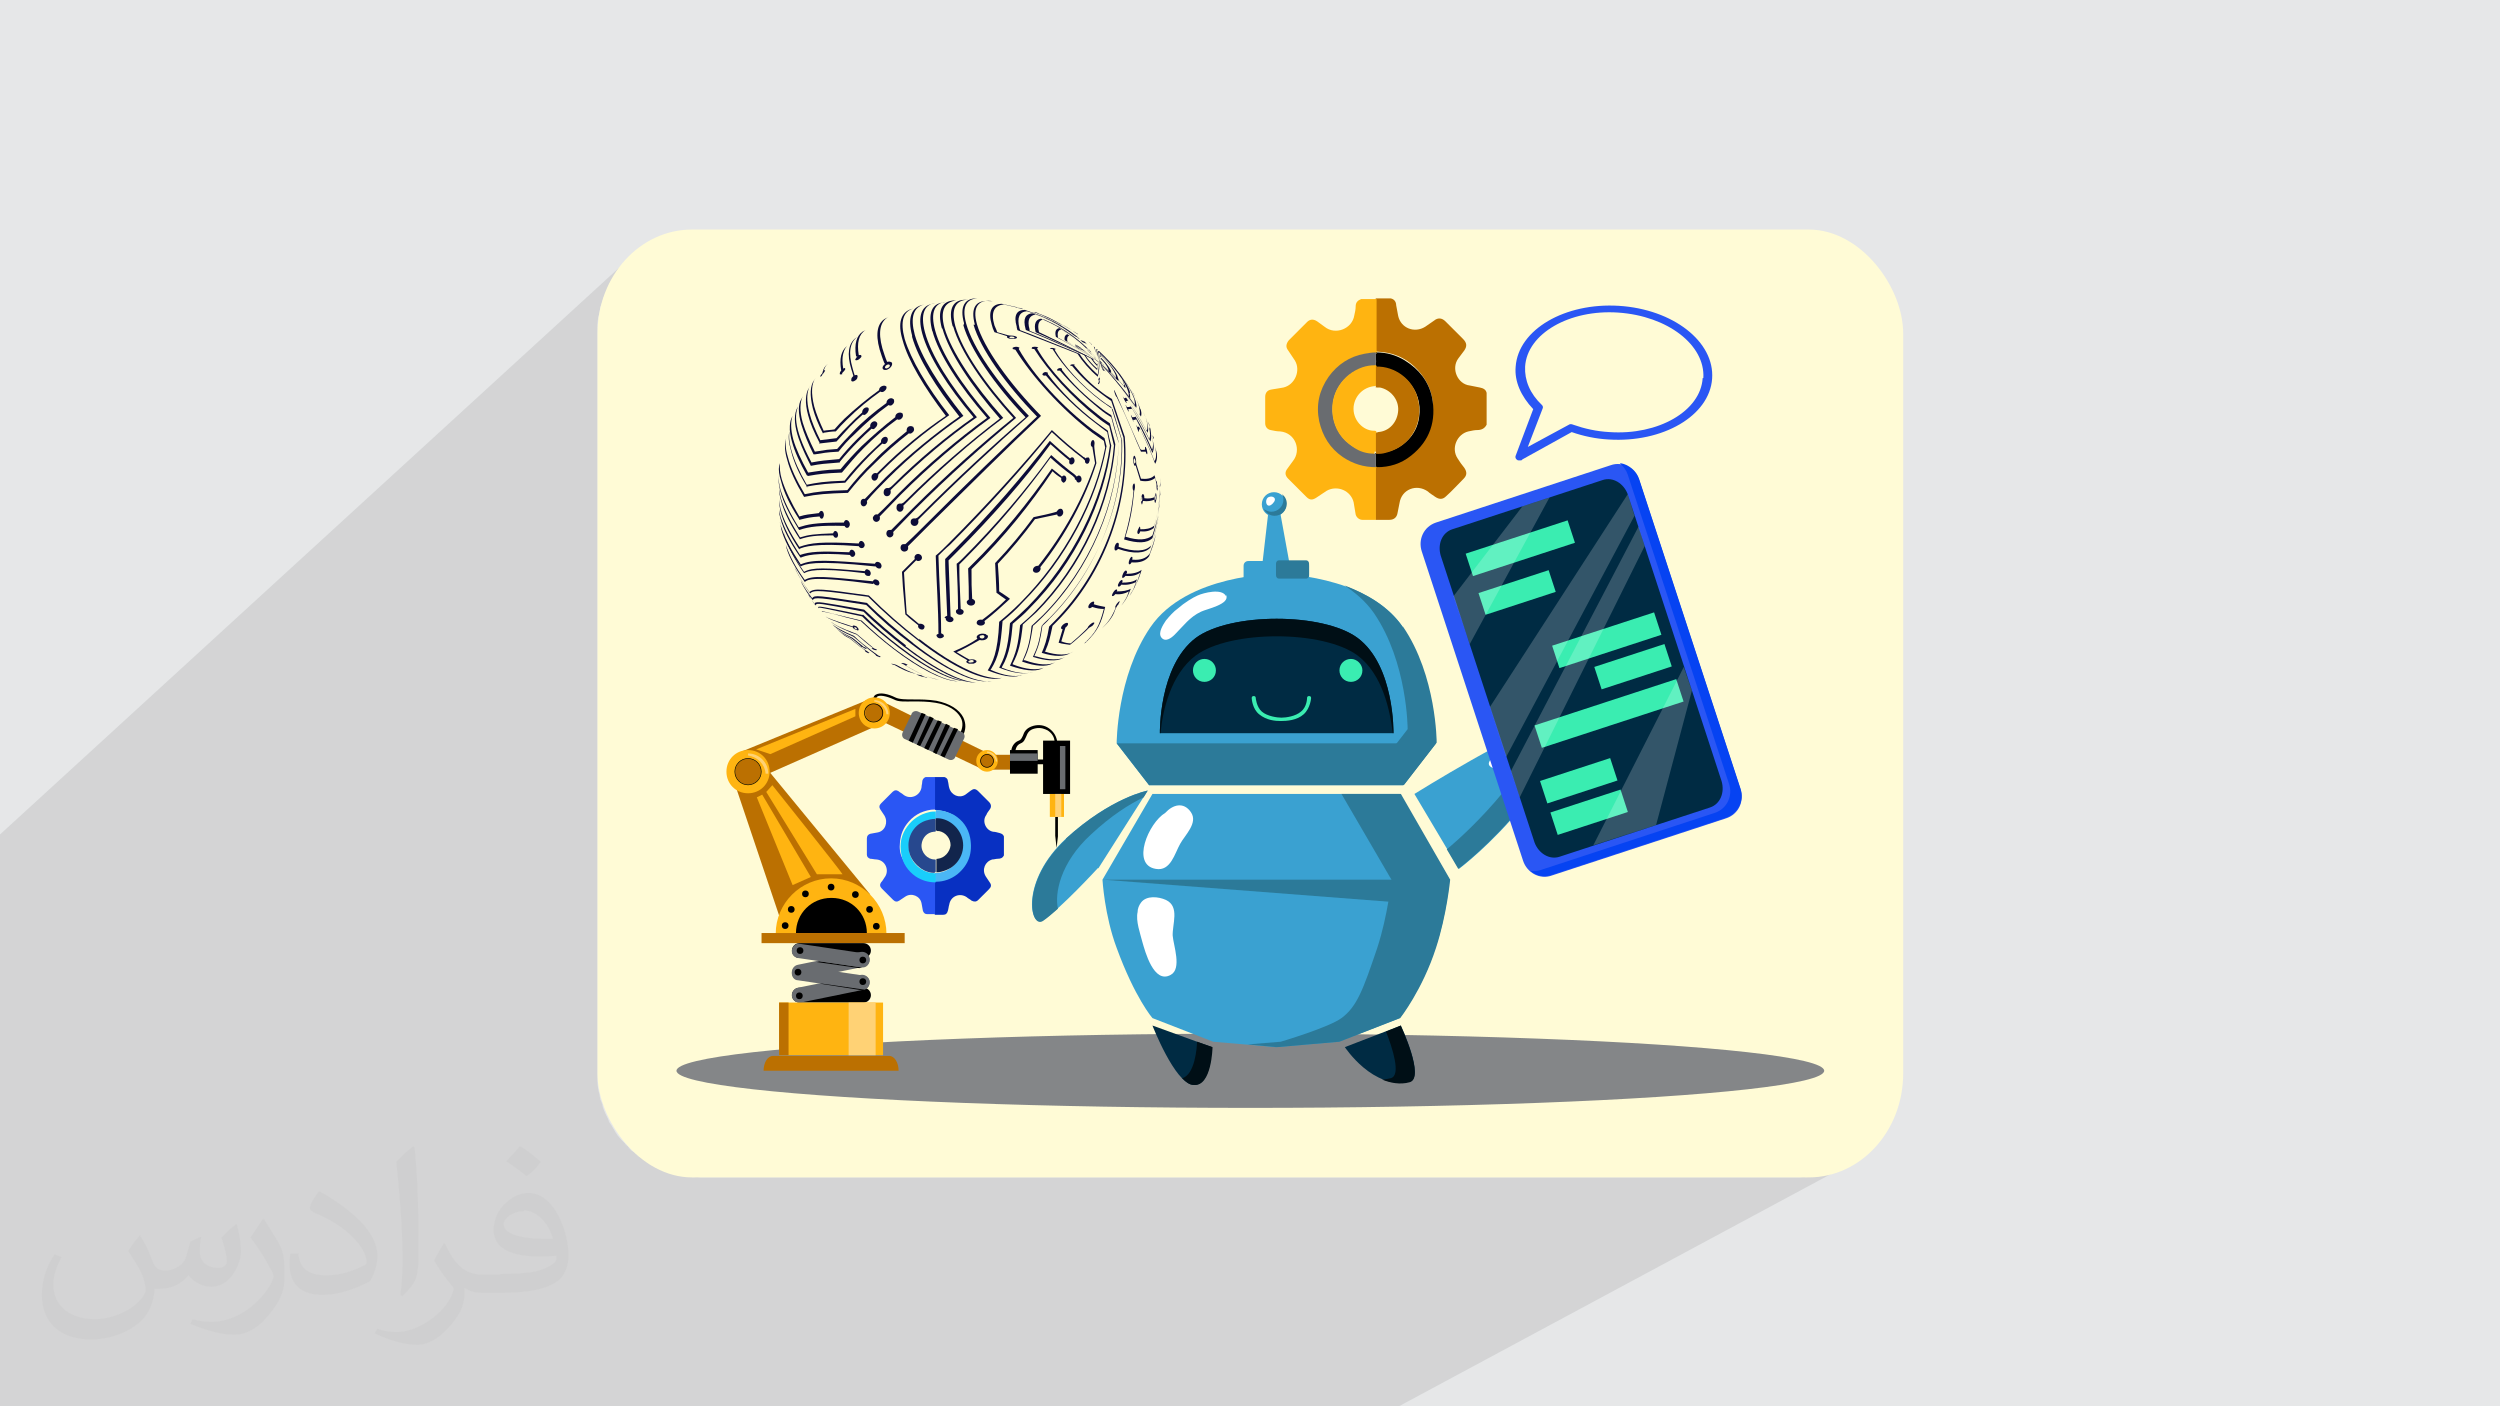
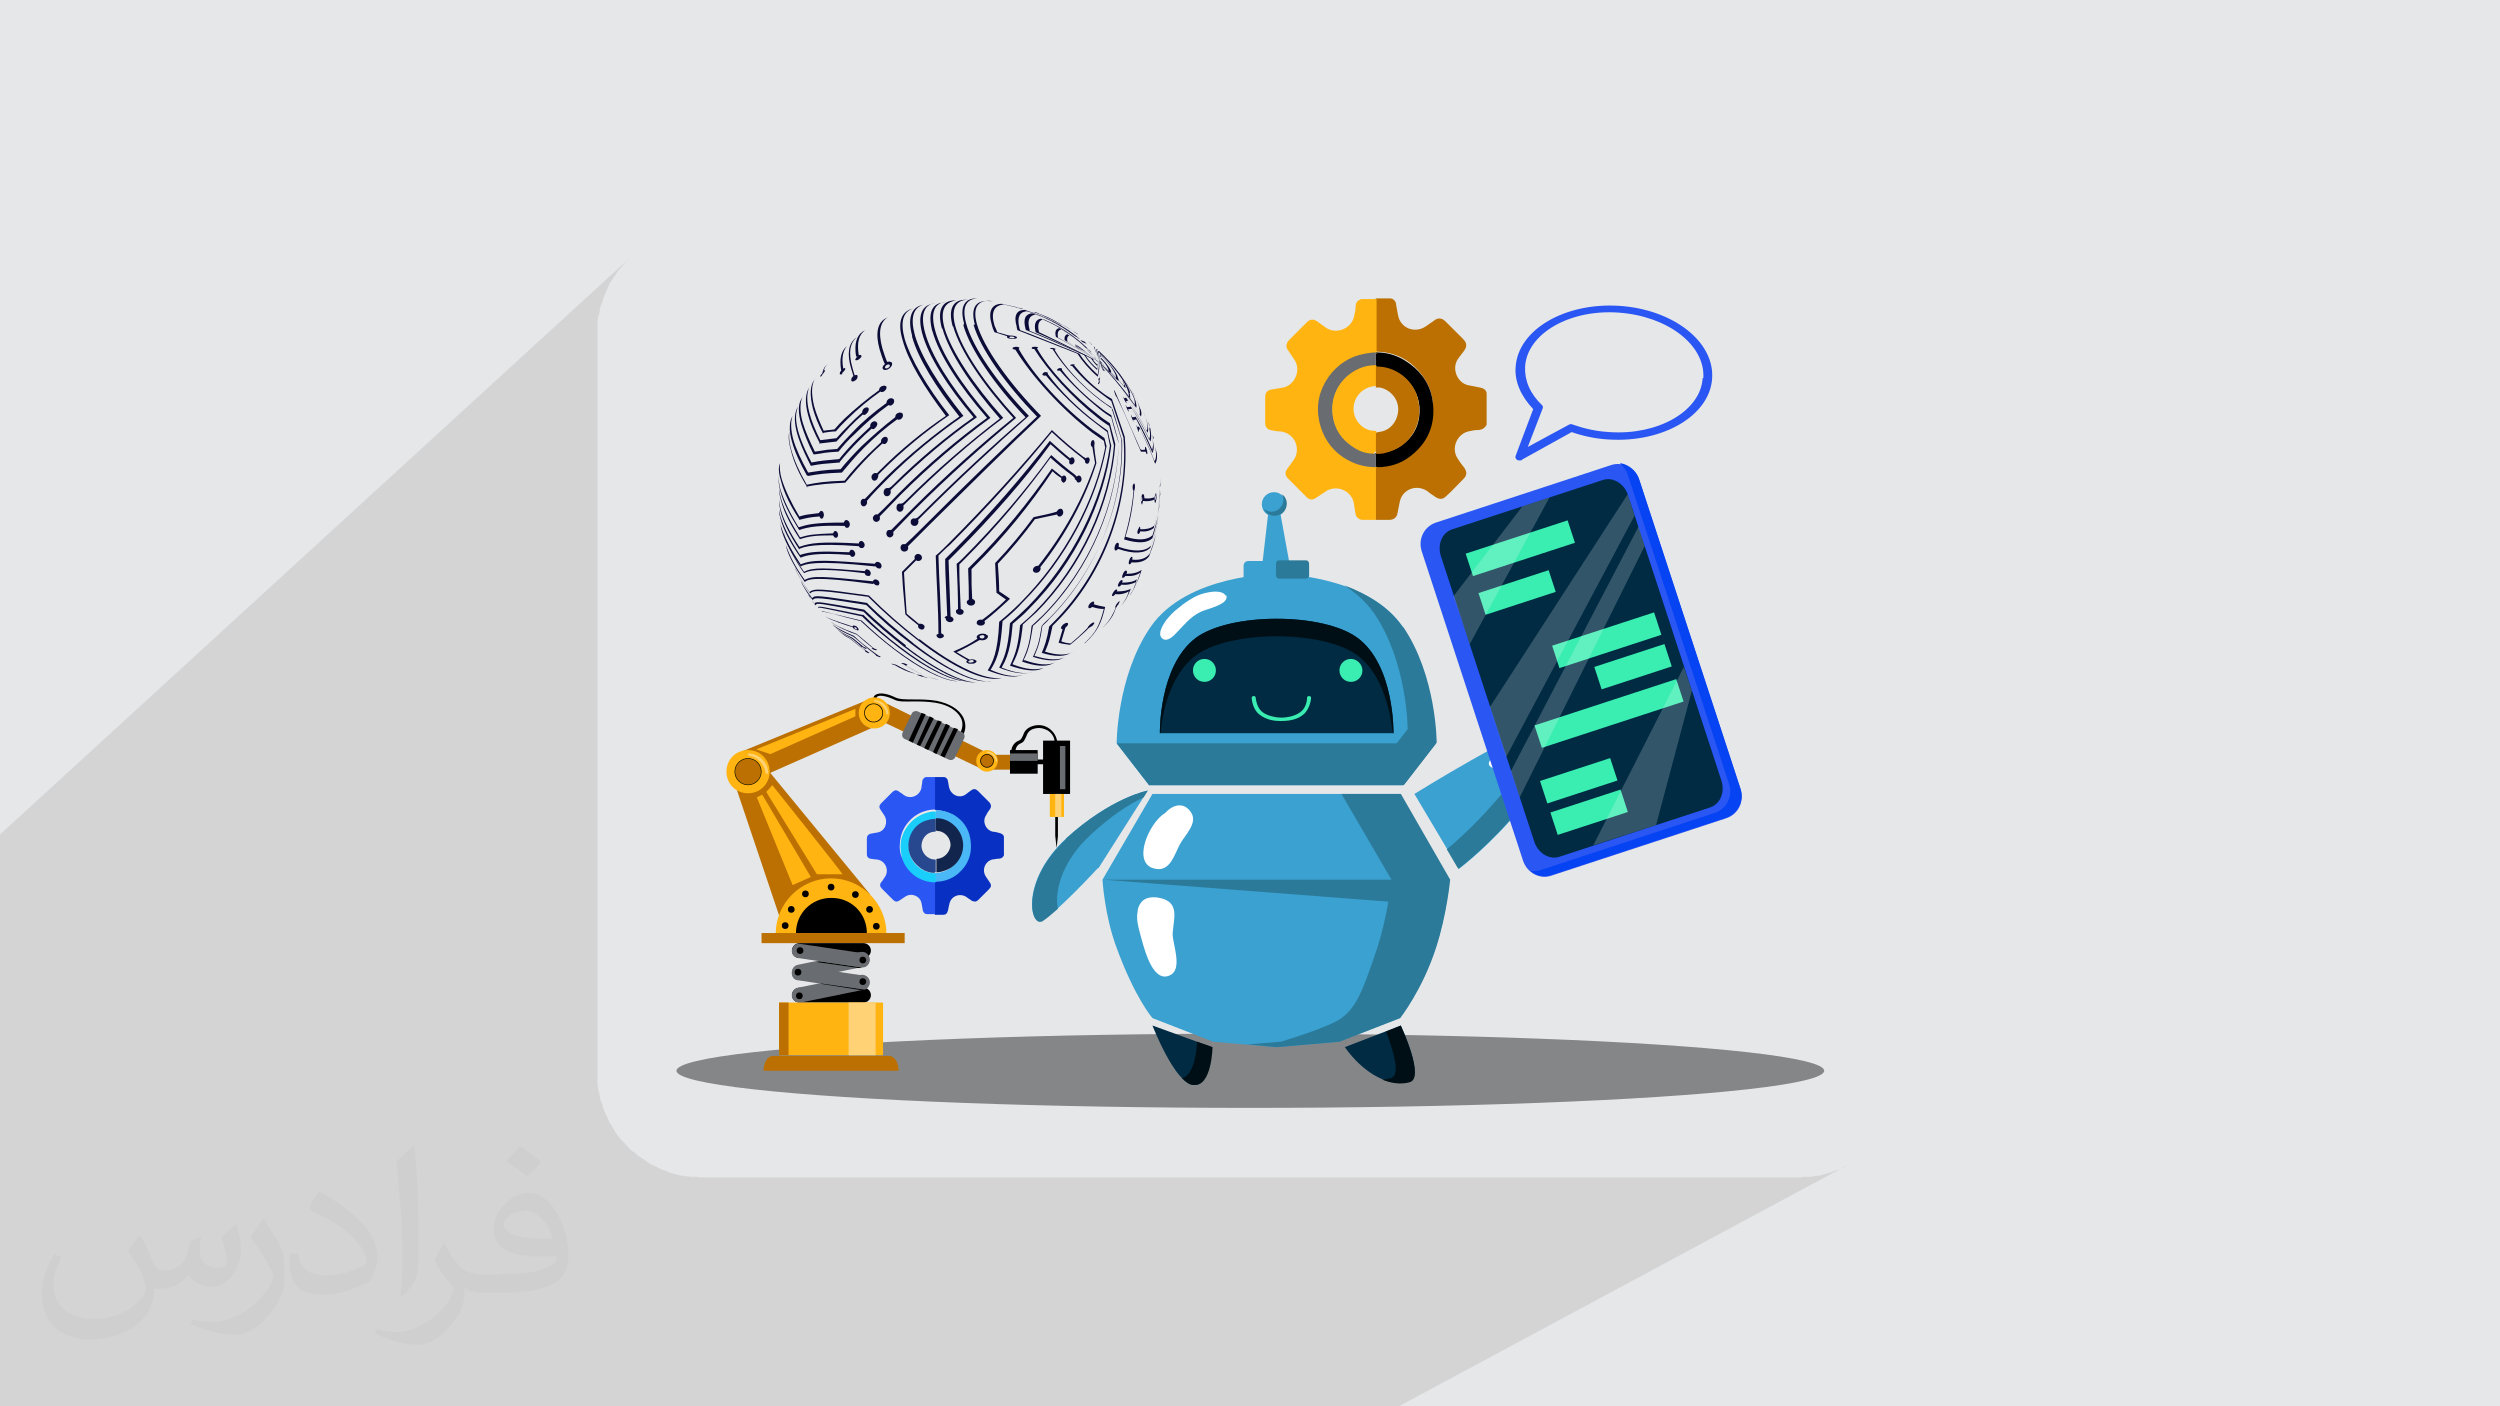
<svg xmlns="http://www.w3.org/2000/svg" xml:space="preserve" width="3.703in" height="2.083in" version="1.1" style="shape-rendering:geometricPrecision; text-rendering:geometricPrecision; image-rendering:optimizeQuality; fill-rule:evenodd; clip-rule:evenodd" viewBox="0 0 3703 2083" enable-background="new 0 0 256 256">
  <defs>
    <style type="text/css">
   
    .fil4 {fill:#848688}
    .fil2 {fill:#FFFBD6}
    .fil5 {fill:black}
    .fil19 {fill:#000F16}
    .fil18 {fill:#002B43}
    .fil22 {fill:#0643F2}
    .fil10 {fill:#0830C2}
    .fil24 {fill:#0C0C38}
    .fil15 {fill:#12254C}
    .fil13 {fill:#19CEFB}
    .fil14 {fill:#27488E}
    .fil11 {fill:#2A56F4}
    .fil17 {fill:#2C7A99}
    .fil16 {fill:#3AA1D1}
    .fil21 {fill:#3AEDB1}
    .fil12 {fill:#4AB7F6}
    .fil8 {fill:#696C70}
    .fil7 {fill:#BB7001}
    .fil0 {fill:#E6E7E8}
    .fil6 {fill:#FFB411}
    .fil9 {fill:#FFD275}
    .fil20 {fill:white}
    .fil3 {fill:#373435;fill-opacity:0.031}
    .fil1 {fill:#373435;fill-opacity:0.102}
    .fil23 {fill:white;fill-opacity:0.2}
   
  </style>
  </defs>
  <g id="Layer_x0020_1">
    <polygon class="fil0" points="0,0 3703,0 3703,2083 0,2083 " />
    <polygon class="fil1" points="2072,2083 0,2083 0,1236 935,380 930,385 925,390 920,396 915,402 911,408 907,414 903,420 900,427 897,434 894,441 892,448 889,455 888,463 886,470 885,478 885,486 885,494 885,1590 885,1598 885,1605 886,1613 888,1621 889,1628 892,1635 894,1643 897,1650 900,1656 903,1663 907,1669 911,1676 915,1682 920,1688 925,1693 930,1698 935,1704 941,1708 947,1713 953,1717 959,1721 965,1725 972,1728 979,1732 986,1734 993,1737 1000,1739 1008,1741 1015,1742 1023,1743 1031,1743 1038,1744 2665,1744 2673,1743 2681,1743 2688,1742 2696,1741 2703,1739 2710,1737 2718,1734 2725,1732 2731,1728 2738,1725 " />
    <path class="fil0" d="M935 380l-5 5c2,-2 4,-3 5,-5zm-5 5l-5 5c2,-2 3,-4 5,-5zm-5 5l-5 6c2,-2 3,-4 5,-6zm-5 6l-5 6c1,-2 3,-4 5,-6zm-5 6l-4 6c1,-2 3,-4 4,-6zm-4 6l-4 6c1,-2 3,-4 4,-6zm-4 6l-4 6c1,-2 2,-4 4,-6zm-4 6l-3 7c1,-2 2,-4 3,-7zm-3 7l-3 7c1,-2 2,-5 3,-7zm-3 7l-3 7c1,-2 2,-5 3,-7zm-3 7l-2 7c1,-2 2,-5 2,-7zm-2 7l-2 7c1,-2 1,-5 2,-7zm-2 7l-2 7c1,-3 1,-5 2,-7zm-2 7l-1 8c0,-3 1,-5 1,-8zm-1 8l-1 8c0,-3 1,-5 1,-8zm-1 8l-1 8c0,-3 0,-5 1,-8zm-1 8l0 8c0,-3 0,-5 0,-8zm0 1104l0 8c0,-3 0,-5 0,-8zm0 8l1 8c0,-3 0,-5 -1,-8zm1 8l1 8c0,-3 -1,-5 -1,-8zm1 8l1 8c-1,-3 -1,-5 -1,-8zm1 8l2 7c-1,-2 -1,-5 -2,-7zm2 7l2 7c-1,-2 -1,-5 -2,-7zm2 7l2 7c-1,-2 -2,-5 -2,-7zm2 7l3 7c-1,-2 -2,-5 -3,-7zm3 7l3 7c-1,-2 -2,-5 -3,-7zm3 7l3 7c-1,-2 -2,-4 -3,-7zm3 7l4 6c-1,-2 -3,-4 -4,-6zm4 6l4 6c-1,-2 -3,-4 -4,-6zm4 6l4 6c-1,-2 -3,-4 -4,-6zm4 6l5 6c-2,-2 -3,-4 -5,-6zm5 6l5 6c-2,-2 -3,-4 -5,-6zm5 6l5 5c-2,-2 -3,-4 -5,-5zm5 5l5 5c-2,-2 -4,-3 -5,-5zm5 5l6 5c-2,-2 -4,-3 -6,-5zm6 5l6 5c-2,-1 -4,-3 -6,-5zm6 5l6 4c-2,-1 -4,-3 -6,-4zm6 4l6 4c-2,-1 -4,-3 -6,-4zm6 4l6 4c-2,-1 -4,-2 -6,-4zm6 4l7 3c-2,-1 -4,-2 -7,-3zm7 3l7 3c-2,-1 -5,-2 -7,-3zm7 3l7 3c-2,-1 -5,-2 -7,-3zm7 3l7 2c-2,-1 -5,-2 -7,-2zm7 2l7 2c-2,-1 -5,-1 -7,-2zm7 2l7 2c-3,-1 -5,-1 -7,-2zm7 2l8 1c-3,0 -5,-1 -8,-1zm8 1l8 1c-3,0 -5,-1 -8,-1zm8 1l8 1c-3,0 -5,0 -8,-1zm8 1l8 0c-3,0 -5,0 -8,0zm1634 0l8 0c-3,0 -5,0 -8,0zm8 0l8 -1c-3,0 -5,0 -8,1zm8 -1l8 -1c-3,0 -5,1 -8,1zm8 -1l8 -1c-2,1 -5,1 -8,1zm8 -1l7 -2c-2,1 -5,1 -7,2zm7 -2l7 -2c-2,1 -5,1 -7,2zm7 -2l7 -2c-2,1 -5,2 -7,2zm7 -2l7 -3c-2,1 -5,2 -7,3zm7 -3l7 -3c-2,1 -5,2 -7,3zm7 -3l7 -3c-2,1 -4,2 -7,3z" />
-     <rect class="fil2" x="885" y="340" width="1934" height="1404" rx="140" ry="154" />
    <path class="fil3" d="M208 1831c7,11 12,21 16,32 3,7 5,19 21,19 5,0 11,-1 17,-5 7,-3 12,-9 14,-17l6 -21 15 -7 1 1c-2,8 -2,15 -2,21 0,18 15,24 27,24 7,0 13,-3 13,-10 0,-8 -4,-23 -8,-35 7,-7 14,-14 22,-20l1 1c4,15 6,30 6,40 0,10 -4,20 -8,27 -7,14 -20,25 -36,25 -12,0 -25,-6 -34,-17l0 0c-9,11 -22,20 -43,20l-7 0c-1,14 -4,24 -9,33 -13,25 -50,42 -85,42 -49,0 -73,-28 -73,-66 0,-23 8,-45 19,-60l10 4c-7,14 -12,27 -12,40 0,35 28,52 62,52 31,0 68,-20 75,-42 -2,-25 -12,-36 -26,-59 4,-7 10,-15 17,-23l1 0 0 0 0 1 0 0 0 0 0 0zm563 -133c10,6 20,14 30,23 -6,8 -12,15 -21,21 -10,-8 -20,-15 -30,-22 7,-8 14,-15 20,-22l0 0 1 0 0 0 0 0zm5 96c-17,0 -30,11 -30,19 0,17 33,23 73,22 -5,-20 -22,-42 -43,-42l0 1 0 0 0 0 0 0zm-37 93c22,0 41,-1 55,-4 16,-4 30,-12 30,-18 0,-1 0,-3 0,-5 -9,1 -19,1 -28,1 -29,0 -52,-7 -61,-23 -2,-5 -4,-10 -4,-15 0,-16 7,-32 19,-42 10,-9 21,-14 33,-14 20,0 37,16 48,42 6,14 11,31 11,51 0,14 -4,25 -12,34 -16,15 -45,21 -90,21l-20 0 0 0 -5 0c-11,0 -19,-2 -26,-7l-1 0c0,3 0,5 0,8 0,10 -3,23 -10,33 -20,30 -42,43 -60,43 -19,0 -42,-7 -63,-17l4 -7c7,3 16,5 29,5 34,0 78,-33 84,-64 -1,-3 -4,-6 -7,-10 -10,-12 -16,-22 -22,-32 5,-10 10,-18 14,-25l2 0c14,29 27,46 57,46l5 0 0 0 21 0 -3 -1 0 0 0 0 0 0zm-146 31c2,-13 3,-29 3,-43l0 -21c0,-39 -5,-96 -9,-133 7,-8 17,-17 25,-23l2 1c5,47 6,101 6,151 0,13 0,26 -2,35 -1,12 -8,21 -22,35l-3 -2 0 0 0 0 0 0 0 0zm-151 -62c1,18 10,33 41,33 20,0 36,-5 55,-14 3,-1 5,-3 5,-5 0,-12 -9,-27 -24,-41 -14,-13 -34,-25 -52,-32 -6,-3 -8,-5 -8,-8 0,-5 7,-16 13,-24l2 0c20,11 43,27 60,44 15,16 25,33 25,51 0,13 -4,26 -11,38 -22,11 -46,20 -70,20 -29,0 -49,-13 -49,-45 0,-3 0,-9 1,-16l10 0 0 0 2 -1 0 0 0 0 0 0zm-52 -52l18 29c7,11 13,22 13,41l0 24c0,19 -12,39 -32,60 -15,14 -29,19 -42,19 -19,0 -40,-6 -65,-16l3 -7c8,2 17,4 28,4 36,0 72,-26 89,-58 2,-4 3,-7 3,-9 0,-4 -2,-8 -4,-11 -9,-17 -19,-33 -30,-47 6,-9 12,-18 18,-27l2 0 0 0 -1 -2 0 0 0 0 0 0z" />
    <g id="_1576216628720">
      <ellipse class="fil4" cx="1852" cy="1586" rx="850" ry="55" />
      <g>
        <g>
          <path class="fil5" d="M1426 1090c5,-9 5,-18 1,-27 -6,-12 -20,-21 -40,-25 -12,-2 -24,-2 -34,-2 -11,0 -21,0 -27,-3 -10,-5 -22,-8 -29,-4 -2,1 -4,4 -4,9l4 0c0,-3 1,-4 2,-6 4,-3 14,-1 25,4 7,4 17,3 29,3 10,0 21,0 33,2 18,3 31,11 37,22 4,7 3,16 -1,23l3 2z" />
        </g>
        <g>
          <path class="fil5" d="M1500 1113l4 0c0,0 0,-9 8,-12 5,-2 6,-6 8,-10 2,-5 4,-10 13,-12 9,-2 15,1 19,3 6,4 10,10 10,17l4 0c-1,-8 -5,-15 -12,-20 -7,-5 -15,-6 -23,-4 -11,3 -14,9 -16,15 -2,4 -3,6 -6,7 -8,3 -11,11 -11,15z" />
        </g>
        <polygon class="fil5" points="1567,1210 1567,1239 1565,1256 1563,1238 1563,1210 " />
        <rect class="fil6" x="1555" y="1176" width="21" height="34" />
        <rect class="fil7" x="1456" y="1118" width="71" height="22" />
        <polygon class="fil7" points="1313,1042 1464,1116 1452,1138 1295,1063 " />
        <polygon class="fil7" points="1138,1146 1310,1070 1294,1033 1099,1113 " />
        <polygon class="fil7" points="1289,1325 1289,1325 1123,1123 1083,1145 1154,1356 1154,1356 " />
        <path class="fil6" d="M1231 1301c-45,0 -82,37 -82,82l164 0c0,-45 -37,-82 -82,-82z" />
        <path class="fil5" d="M1231 1330c-29,0 -52,23 -52,52l105 0c0,-29 -23,-52 -52,-52z" />
        <rect class="fil7" x="1128" y="1382" width="212" height="15" />
        <path class="fil5" d="M1184 1485l95 0c6,0 11,-5 11,-11l0 0c0,-6 -5,-11 -11,-11l-95 0c-6,0 -11,5 -11,11l0 0c0,6 5,11 11,11z" />
        <path class="fil5" d="M1184 1419l95 0c6,0 11,-5 11,-11l0 0c0,-6 -5,-11 -11,-11l-95 0c-6,0 -11,5 -11,11l0 0c0,6 5,11 11,11z" />
        <path class="fil8" d="M1186 1485l93 -19c6,-1 10,-7 9,-13l0 0c-1,-6 -7,-10 -13,-9l-93 19c-6,1 -10,7 -9,13l0 0c1,6 7,10 13,9z" />
        <path class="fil8" d="M1186 1451l93 -19c6,-1 10,-7 9,-13l0 0c-1,-6 -7,-10 -13,-9l-93 19c-6,1 -10,7 -9,13l0 0c1,6 7,10 13,9z" />
        <path class="fil8" d="M1182 1452l94 14c6,1 11,-3 12,-9l0 0c1,-6 -3,-11 -9,-12l-94 -14c-6,-1 -11,3 -12,9l0 0c-1,6 3,12 9,12z" />
        <polygon class="fil5" points="1273,1434 1210,1425 1214,1424 1277,1433 " />
        <path class="fil8" d="M1182 1419l94 14c1,0 2,0 2,0 5,0 9,-4 10,-9l0 0c1,-6 -3,-11 -9,-12l-94 -14c-6,-1 -11,3 -12,9l0 0c-1,6 3,11 9,12z" />
        <rect class="fil6" x="1154" y="1485" width="154" height="78" />
        <rect class="fil7" x="1154" y="1485" width="14" height="78" />
        <path class="fil7" d="M1145 1564l172 0c8,0 14,10 14,22l-200 0c0,-12 6,-22 14,-22z" />
        <g>
          <path class="fil6" d="M1076 1143c0,18 14,32 32,32 18,0 32,-14 32,-32 0,-18 -14,-32 -32,-32 -18,0 -32,14 -32,32z" />
          <path class="fil7" d="M1089 1143c0,11 9,19 19,19 11,0 19,-9 19,-19 0,-11 -9,-19 -19,-19 -11,0 -19,9 -19,19z" />
          <g>
            <path class="fil5" d="M1088 1143c0,-11 9,-20 20,-20 11,0 20,9 20,20 0,11 -9,20 -20,20 -11,0 -20,-9 -20,-20zm1 0c0,10 8,19 19,19 10,0 19,-8 19,-19 0,-10 -8,-19 -19,-19 -10,0 -19,8 -19,19z" />
          </g>
          <path class="fil9" d="M1108 1119l0 -3 0 0c16,0 30,13 30,30l-4 0c-1,-14 -12,-25 -26,-27z" />
        </g>
        <g>
          <path class="fil6" d="M1272 1056c0,13 10,23 23,23 13,0 23,-10 23,-23 0,-13 -10,-23 -23,-23 -13,0 -23,10 -23,23z" />
-           <circle class="fil7" transform="matrix(0.735 -0.735 0.735 0.735 1294.92 1055.71)" r="13" />
          <g>
            <path class="fil5" d="M1280 1056c0,-8 6,-14 14,-14 8,0 14,6 14,14 0,8 -6,14 -14,14 -8,0 -14,-6 -14,-14zm1 0c0,7 6,13 13,13 7,0 13,-6 13,-13 0,-7 -6,-13 -13,-13 -7,0 -13,6 -13,13z" />
          </g>
          <path class="fil9" d="M1295 1039l0 -2 0 0c12,0 21,10 21,21l-3 0c-1,-10 -9,-18 -19,-19z" />
        </g>
        <g>
          <circle class="fil6" cx="1462" cy="1127" r="16" />
          <circle class="fil7" cx="1462" cy="1127" r="10" />
          <g>
            <path class="fil5" d="M1452 1127c0,-5 4,-10 10,-10 5,0 10,4 10,10 0,5 -4,10 -10,10 -5,0 -10,-4 -10,-10zm1 0c0,5 4,9 9,9 5,0 9,-4 9,-9 0,-5 -4,-9 -9,-9 -5,0 -9,4 -9,9z" />
          </g>
          <path class="fil9" d="M1462 1115l0 -2 0 0c8,0 15,7 15,15l-2 0c-1,-7 -6,-12 -13,-13z" />
        </g>
        <path class="fil5" d="M1180 1408c0,3 2,5 5,5 3,0 5,-2 5,-5 0,-3 -2,-5 -5,-5 -3,0 -5,2 -5,5z" />
        <path class="fil5" d="M1226 1314c0,3 2,5 5,5 3,0 5,-2 5,-5 0,-3 -2,-5 -5,-5 -3,0 -5,2 -5,5z" />
        <path class="fil5" d="M1293 1372c0,3 2,5 5,5 3,0 5,-2 5,-5 0,-3 -2,-5 -5,-5 -3,0 -5,2 -5,5z" />
        <path class="fil5" d="M1283 1347c0,3 2,5 5,5 3,0 5,-2 5,-5 0,-3 -2,-5 -5,-5 -3,0 -5,2 -5,5z" />
        <path class="fil5" d="M1262 1325c0,3 2,5 5,5 3,0 5,-2 5,-5 0,-3 -2,-5 -5,-5 -3,0 -5,2 -5,5z" />
        <path class="fil5" d="M1168 1371c0,3 -2,5 -5,5 -3,0 -5,-2 -5,-5 0,-3 2,-5 5,-5 3,0 5,2 5,5z" />
        <path class="fil5" d="M1177 1347c0,3 -2,5 -5,5 -3,0 -5,-2 -5,-5 0,-3 2,-5 5,-5 3,0 5,2 5,5z" />
        <path class="fil5" d="M1198 1324c0,3 -2,5 -5,5 -3,0 -5,-2 -5,-5 0,-3 2,-5 5,-5 3,0 5,2 5,5z" />
        <path class="fil5" d="M1273 1422c0,3 2,5 5,5 3,0 5,-2 5,-5 0,-3 -2,-5 -5,-5 -3,0 -5,2 -5,5z" />
        <path class="fil5" d="M1177 1440c0,3 2,5 5,5 3,0 5,-2 5,-5 0,-3 -2,-5 -5,-5 -3,0 -5,2 -5,5z" />
        <path class="fil5" d="M1273 1454c0,3 2,5 5,5 3,0 5,-2 5,-5 0,-3 -2,-5 -5,-5 -3,0 -5,2 -5,5z" />
        <path class="fil5" d="M1179 1475c0,3 2,5 5,5 3,0 5,-2 5,-5 0,-3 -2,-5 -5,-5 -3,0 -5,2 -5,5z" />
        <polygon class="fil5" points="1218,1457 1281,1466 1278,1467 1214,1457 " />
        <path class="fil8" d="M1341 1095l64 30c4,2 9,0 10,-4l13 -27c2,-4 0,-9 -4,-10l-64 -30c-4,-2 -9,0 -10,4l-13 27c-2,4 0,9 4,10z" />
        <polygon class="fil5" points="1419,1080 1399,1122 1393,1119 1393,1119 1413,1078 " />
        <polygon class="fil5" points="1407,1075 1387,1117 1382,1114 1382,1114 1401,1072 " />
        <polygon class="fil5" points="1395,1069 1375,1111 1369,1108 1369,1108 1389,1067 " />
        <polygon class="fil5" points="1383,1064 1363,1105 1358,1103 1358,1103 1377,1061 " />
        <polygon class="fil5" points="1371,1058 1352,1100 1346,1097 1346,1097 1365,1056 " />
        <rect class="fil5" x="1523" y="1125" width="29" height="7" />
        <rect class="fil5" x="1545" y="1097" width="40" height="79" />
        <rect class="fil5" x="1496" y="1111" width="41" height="35" />
        <rect class="fil8" x="1570" y="1105" width="8" height="64" />
        <path class="fil6" d="M1248 1295c-1,-3 -104,-132 -104,-132l-9 10 75 122 38 0z" />
        <path class="fil6" d="M1267 1050c0,2 0,11 0,11l-126 56 -21 -7 147 -60z" />
        <rect class="fil9" x="1257" y="1485" width="40" height="78" />
        <rect class="fil9" x="1563" y="1176" width="9" height="34" />
        <rect class="fil8" x="1496" y="1116" width="41" height="11" />
        <polygon class="fil6" points="1129,1177 1201,1299 1174,1311 1121,1181 " />
      </g>
      <g>
        <path class="fil7" d="M2202 629c-3,6 -8,8 -14,8 -4,0 -8,1 -13,2 -17,4 -26,25 -16,40 3,5 6,9 10,14 4,6 4,11 -1,16 -9,9 -17,18 -26,26 -5,5 -10,5 -16,1 -4,-3 -8,-5 -11,-8 -17,-12 -39,-3 -42,17 -1,5 -2,10 -3,15 -1,6 -5,10 -12,10 -7,0 -13,0 -20,0 -1,-1 -1,-3 -1,-4 0,-23 0,-46 0,-70 0,-2 0,-3 1,-5 1,-1 2,-1 4,-1 36,-1 68,-26 77,-61 9,-33 1,-62 -24,-86 -15,-14 -33,-21 -53,-22 -1,0 -3,0 -4,-1 -1,-1 -1,-3 -1,-4 0,-23 0,-47 0,-70 0,-1 0,-3 1,-4 8,0 15,0 22,0 5,1 8,5 8,10 1,5 2,11 3,16 4,18 24,26 40,16 4,-3 9,-6 13,-9 6,-5 12,-4 17,1 9,9 17,17 26,26 6,6 6,11 2,17 -3,4 -6,8 -9,12 -11,15 -1,38 17,40 5,1 10,2 15,3 5,1 9,3 10,8 0,15 0,31 0,46z" />
        <path class="fil6" d="M2039 692c-1,1 -1,2 -1,3 0,25 0,50 0,75 -7,0 -13,0 -20,0 -5,0 -9,-4 -10,-8 -1,-6 -2,-12 -3,-18 -4,-17 -24,-26 -40,-17 -5,3 -10,7 -15,10 -6,4 -10,4 -15,-1 -9,-9 -18,-18 -27,-27 -5,-5 -5,-10 -1,-15 3,-4 5,-7 8,-11 13,-16 4,-42 -19,-44 -5,0 -9,-1 -14,-2 -5,-1 -8,-5 -8,-10 0,-13 0,-26 0,-39 0,-6 3,-10 9,-11 6,-1 12,-2 18,-3 17,-4 26,-25 17,-40 -3,-5 -7,-10 -10,-15 -4,-5 -3,-10 1,-15 9,-9 18,-18 27,-27 4,-4 9,-5 15,-1 4,3 7,5 11,8 16,13 41,3 44,-17 1,-4 2,-9 2,-13 0,-6 3,-9 8,-11 8,0 15,0 23,0 0,25 0,50 0,75 0,1 0,3 1,4 0,0 -1,1 -1,1 -12,0 -24,3 -35,8 -11,5 -20,12 -27,20 -13,14 -20,31 -21,49 -1,14 1,27 6,39 8,19 21,34 40,43 11,6 23,9 36,9 1,0 2,0 3,0 0,0 1,0 1,1z" />
        <path class="fil5" d="M2038 522c0,0 1,0 1,0 15,0 29,4 42,12 21,13 35,31 40,54 7,35 -3,65 -31,87 -15,12 -32,17 -50,17 0,0 -1,0 -1,0 -1,-1 -1,-3 -1,-4 0,-3 0,-7 0,-10 0,-2 0,-4 -1,-6 0,-1 1,-1 2,-1 17,0 32,-6 44,-17 11,-10 17,-22 19,-36 3,-21 -3,-39 -17,-54 -10,-10 -22,-17 -36,-19 -3,-1 -7,-1 -10,-1 -1,0 -1,0 -2,-1 2,-5 1,-10 1,-14 0,-2 -1,-4 1,-6z" />
        <path class="fil8" d="M2038 522c0,6 0,11 0,17 0,2 0,3 -2,3 -1,1 -2,1 -3,1 -29,2 -53,23 -58,51 -7,38 19,71 53,76 3,0 5,-1 8,2 2,0 2,1 2,3 0,6 0,11 0,17 -18,0 -34,-5 -49,-15 -19,-13 -30,-31 -35,-53 -5,-24 0,-46 14,-66 13,-18 31,-30 53,-34 6,-1 11,-2 17,-2z" />
        <path class="fil6" d="M2036 672c-12,0 -22,-3 -32,-10 -17,-11 -27,-26 -30,-46 -5,-33 15,-62 44,-72 6,-2 12,-3 18,-3 1,0 1,0 2,0 1,1 1,1 1,2 0,9 0,18 0,27 -1,2 -2,2 -4,2 -16,2 -28,14 -30,30 -2,20 14,36 30,36 2,0 3,0 4,2 1,9 0,18 0,27 0,1 0,2 -1,2 -1,0 -1,0 -2,0z" />
        <path class="fil7" d="M2038 573c0,-10 0,-20 0,-30 28,-1 55,19 62,47 9,33 -8,67 -39,78 -8,3 -15,5 -23,4 0,-10 0,-20 0,-30 1,-2 2,-1 3,-2 17,-1 29,-15 30,-32 1,-17 -12,-31 -27,-34 -1,0 -3,0 -4,0 -1,0 -2,0 -3,-1z" />
      </g>
      <g>
        <path class="fil10" d="M1487 1267c-2,4 -5,5 -9,5 -3,0 -5,1 -8,1 -11,3 -16,15 -10,25 2,3 4,6 6,9 3,4 2,7 -1,10 -5,5 -11,11 -16,16 -3,3 -6,3 -10,1 -2,-2 -5,-3 -7,-5 -10,-7 -24,-2 -26,11 -1,3 -1,6 -2,9 -1,4 -3,6 -7,6 -4,0 -8,0 -12,0 -1,-1 -1,-2 -1,-3 0,-14 0,-29 0,-43 0,-1 0,-2 1,-3 1,-1 1,-1 2,-1 22,-1 42,-16 48,-38 5,-20 0,-38 -15,-53 -9,-9 -20,-13 -33,-14 -1,0 -2,0 -2,-1 -1,-1 -1,-2 -1,-3 0,-14 0,-29 0,-43 0,-1 0,-2 1,-2 5,0 9,0 14,0 3,1 5,3 5,6 1,3 1,7 2,10 3,11 15,16 24,10 3,-2 5,-4 8,-6 4,-3 7,-3 11,1 5,5 11,11 16,16 3,3 4,7 1,11 -2,3 -4,5 -5,8 -7,9 -1,23 10,25 3,0 6,1 10,2 3,1 5,2 6,5 0,10 0,19 0,29z" />
        <path class="fil11" d="M1386 1305c-1,0 -1,1 -1,2 0,16 0,31 0,47 -4,0 -8,0 -12,0 -3,0 -5,-2 -6,-5 -1,-4 -1,-7 -2,-11 -2,-11 -15,-16 -24,-10 -3,2 -6,4 -9,6 -3,2 -6,2 -9,-1 -5,-5 -11,-11 -17,-17 -3,-3 -3,-6 -1,-9 2,-2 3,-4 5,-7 8,-10 2,-26 -12,-27 -3,0 -6,-1 -9,-1 -3,-1 -5,-3 -5,-6 0,-8 0,-16 0,-24 0,-4 2,-6 5,-7 4,-1 7,-1 11,-2 11,-2 16,-15 10,-25 -2,-3 -4,-6 -6,-9 -2,-3 -2,-6 1,-9 6,-6 11,-11 17,-17 3,-3 6,-3 9,-1 2,2 5,3 7,5 10,8 25,2 27,-11 0,-3 1,-5 1,-8 0,-3 2,-6 5,-7 5,0 9,0 14,0 0,15 0,31 0,46 0,1 0,2 1,2 0,0 0,0 -1,0 -8,0 -15,2 -22,5 -6,3 -12,7 -17,13 -8,9 -12,19 -13,31 -1,8 0,17 4,24 5,12 13,21 25,27 7,4 14,5 22,6 0,0 1,0 2,0 0,0 1,0 1,0z" />
        <path class="fil12" d="M1386 1200c0,0 1,0 1,0 9,0 18,3 26,7 13,8 21,19 24,34 4,22 -2,40 -19,54 -9,7 -20,11 -31,11 0,0 -1,0 -1,0 -1,-1 -1,-2 -1,-2 0,-2 0,-4 0,-6 0,-1 0,-2 -1,-4 0,-1 1,-1 1,-1 11,0 20,-4 27,-11 7,-6 11,-14 12,-23 2,-13 -2,-24 -10,-34 -6,-6 -14,-10 -22,-12 -2,0 -4,0 -6,0 0,0 -1,0 -1,-1 1,-3 0,-6 1,-9 0,-1 0,-2 1,-4z" />
        <path class="fil13" d="M1386 1200c0,4 0,7 0,11 0,1 0,2 -1,2 0,1 -1,1 -2,1 -18,1 -32,14 -36,32 -5,24 12,44 33,47 2,0 3,0 5,1 1,0 1,1 1,2 0,4 0,7 0,11 -11,0 -21,-3 -30,-9 -11,-8 -19,-19 -21,-33 -3,-15 0,-29 9,-41 8,-11 19,-18 32,-21 3,-1 7,-1 10,-1z" />
        <path class="fil14" d="M1385 1293c-7,0 -14,-2 -20,-6 -10,-7 -17,-16 -19,-28 -3,-21 9,-39 27,-44 4,-1 7,-2 11,-2 0,0 1,0 1,0 0,0 1,1 1,1 0,6 0,11 0,17 0,1 -1,1 -3,1 -10,1 -17,9 -18,19 -1,12 9,22 19,22 1,0 2,0 2,1 0,6 0,11 0,17 0,0 0,1 -1,1 0,0 -1,0 -1,0z" />
        <path class="fil15" d="M1386 1231c0,-6 0,-12 0,-19 17,-1 34,12 39,29 6,20 -5,41 -24,48 -5,2 -9,3 -14,3 0,-6 0,-12 0,-19 0,-1 1,-1 2,-1 10,-1 18,-10 19,-20 0,-10 -7,-19 -17,-21 -1,0 -2,0 -2,0 -1,0 -1,0 -2,-1z" />
      </g>
      <path class="fil16" d="M2078 929c-54,-79 -187,-79 -187,-79 0,0 -133,0 -187,79 -50,73 -50,172 -50,172l48 62 188 0 188 0 48 -62c0,0 0,-100 -50,-172z" />
      <path class="fil17" d="M2078 929c-21,-31 -55,-50 -87,-62 17,11 32,24 44,41 50,73 50,172 50,172l-48 62 -188 0 -161 0 16 20 188 0 188 0 48 -62c0,0 0,-99 -50,-172z" />
      <path class="fil18" d="M2011 945c-51,-38 -189,-38 -240,0 -55,42 -53,141 -53,141l173 0 173 0c0,0 2,-100 -53,-141z" />
      <path class="fil19" d="M1719 1086c3,-33 15,-87 52,-115 51,-38 189,-38 240,0 37,28 48,82 52,115l1 0c0,0 2,-100 -53,-141 -51,-38 -189,-38 -240,0 -55,42 -53,141 -53,141l2 0z" />
      <path class="fil16" d="M1939 864c0,4 -3,7 -7,7l-83 0c-4,0 -7,-3 -7,-7l0 -26c0,-4 3,-7 7,-7l83 0c4,0 7,3 7,7l0 26z" />
      <polygon class="fil16" points="1868,851 1880,747 1894,747 1913,851 " />
      <path class="fil16" d="M1905 747c0,10 -8,18 -18,18 -10,0 -18,-8 -18,-18 0,-10 8,-18 18,-18 10,0 18,8 18,18z" />
      <path class="fil17" d="M1899 732c1,2 2,5 2,8 0,10 -8,18 -18,18 -4,0 -8,-2 -11,-4 3,6 9,10 16,10 10,0 18,-8 18,-18 0,-6 -3,-11 -7,-14z" />
      <polygon class="fil17" points="1702,1163 2079,1163 2127,1101 1654,1101 " />
      <path class="fil17" d="M1939 852c0,3 -2,5 -4,5l-41 0c-2,0 -4,-2 -4,-5l0 -17c0,-3 2,-5 4,-5l41 0c2,0 4,2 4,5l0 17z" />
      <path class="fil20" d="M1816 883c-6,-12 -33,-5 -42,-1 -7,3 -20,11 -29,19 -7,5 -13,12 -18,18 -4,6 -12,18 -7,25 6,8 15,1 20,-4 13,-13 22,-26 39,-34 8,-4 44,-11 37,-25z" />
-       <path class="fil20" d="M1880 736c-8,2 -5,20 5,10 8,-8 0,-12 -5,-10z" />
      <path class="fil16" d="M2147 1303l-74 -127 -182 0 -2 0 -182 0 -74 127c0,0 3,53 21,101 27,74 53,104 53,104l90 35 92 8 0 0c0,0 1,0 1,0 0,0 1,0 1,0l0 0 92 -8 90 -35c0,0 33,-42 53,-104 17,-49 21,-101 21,-101z" />
      <path class="fil17" d="M2074 1176l-87 0 74 127c0,0 -5,52 -21,101 -21,62 -30,87 -53,104 -19,14 -90,35 -90,35l-49 4 42 4 0 0c0,0 1,0 1,0 0,0 1,0 1,0l0 0 92 -8 90 -35c0,0 33,-42 53,-104 16,-49 21,-101 21,-101l-73 -127z" />
      <polygon class="fil17" points="1634,1303 2147,1303 2127,1341 " />
      <path class="fil20" d="M1737 1387c-1,-18 11,-44 -10,-54 -11,-5 -29,-7 -37,4 -3,4 -5,9 -5,14 -3,13 4,32 7,44 4,14 17,63 42,49 17,-9 4,-44 3,-58z" />
      <path class="fil20" d="M1764 1203c-11,-16 -27,-11 -38,1 -25,15 -51,77 -14,83 22,4 28,-23 36,-37 7,-13 27,-31 16,-47z" />
      <path class="fil16" d="M2095 1176c0,0 161,-100 192,-100 31,0 19,56 -31,117 -48,59 -95,94 -95,94l-66 -111z" />
      <path class="fil17" d="M2287 1076c-3,0 -8,1 -13,3 -1,22 -17,57 -48,95 -33,40 -66,70 -83,84l17 29c0,0 47,-35 95,-94 50,-61 62,-117 31,-117z" />
      <path class="fil20" d="M2252 1099c-4,-3 -17,4 -20,5 -6,3 -21,12 -24,21 -4,5 -4,9 2,12 9,4 33,-15 38,-22 3,-4 10,-13 4,-17z" />
      <path class="fil18" d="M1707 1519c0,0 33,85 60,88 27,3 28,-56 28,-56l-88 -32z" />
      <path class="fil19" d="M1773 1543c0,8 -3,49 -22,54 6,6 11,10 17,10 27,3 28,-56 28,-56l-23 -8z" />
      <path class="fil18" d="M1992 1551c0,0 42,64 96,51 23,-6 -13,-83 -13,-83l-83 32z" />
      <path class="fil19" d="M2075 1519l-22 9c9,23 23,65 7,69 -4,1 -9,2 -13,2 12,5 27,8 41,4 23,-6 -13,-83 -13,-83z" />
      <path class="fil21" d="M1939 1031c-2,0 -3,1 -3,3 0,0 0,13 -9,20 -8,7 -22,9 -29,9 -6,0 -21,-2 -29,-9 -8,-7 -9,-20 -9,-20 0,-2 -1,-3 -3,-3 -2,0 -3,1 -3,3 0,1 1,16 11,24 11,9 24,10 32,10 9,0 24,-1 34,-10 10,-9 11,-24 11,-24 0,-2 -1,-3 -3,-3z" />
      <path class="fil16" d="M1626 1286c0,0 -55,60 -81,77 -20,13 -34,-58 34,-121 67,-61 121,-71 121,-71l-73 115z" />
      <path class="fil17" d="M1579 1242c67,-61 121,-71 121,-71l-6 10c-21,10 -48,27 -78,55 -46,42 -54,88 -49,110 -8,7 -16,14 -22,18 -19,13 -34,-58 34,-121z" />
      <path class="fil21" d="M1801 993c0,10 -8,17 -17,17 -10,0 -17,-8 -17,-17 0,-10 8,-17 17,-17 10,0 17,8 17,17z" />
      <path class="fil21" d="M2018 993c0,10 -8,17 -17,17 -10,0 -17,-8 -17,-17 0,-10 8,-17 17,-17 9,0 17,8 17,17z" />
      <path class="fil11" d="M2578 1169c6,18 -3,37 -21,43l-259 85c-17,6 -36,-4 -42,-22l-150 -458c-6,-18 3,-37 21,-43l259 -85c17,-6 36,4 42,22l150 458z" />
      <path class="fil22" d="M2400 687c5,4 9,10 11,16l150 458c6,18 -3,37 -21,43l-259 85c-4,1 -9,2 -14,1 8,7 20,10 31,6l259 -85c17,-6 27,-25 21,-43l-150 -458c-4,-13 -16,-22 -28,-24z" />
      <path class="fil18" d="M2550 1157c5,17 -2,34 -17,39l-223 73c-15,5 -31,-5 -37,-21l-139 -425c-5,-17 2,-34 17,-39l223 -73c15,-5 31,5 37,21l139 425z" />
      <rect class="fil21" transform="matrix(1.071 -0.35 0.35 1.071 2170.94 820.094)" width="141" height="31" />
      <rect class="fil21" transform="matrix(1.071 -0.35 0.35 1.071 2299.01 956.379)" width="141" height="31" />
      <rect class="fil21" transform="matrix(1.071 -0.35 0.35 1.071 2361.47 987.867)" width="97" height="31" />
      <rect class="fil21" transform="matrix(1.071 -0.35 0.35 1.071 2281.08 1156.81)" width="97" height="31" />
      <rect class="fil21" transform="matrix(1.071 -0.35 0.35 1.071 2296.45 1203.47)" width="97" height="31" />
      <rect class="fil21" transform="matrix(1.071 -0.35 0.35 1.071 2272.93 1074.5)" width="196" height="31" />
      <rect class="fil21" transform="matrix(1.071 -0.35 0.35 1.071 2189.95 878.478)" width="97" height="30" />
      <polygon class="fil23" points="2153,883 2255,750 2295,737 2177,954 " />
      <polygon class="fil23" points="2207,1047 2231,1121 2421,764 2411,732 " />
      <polygon class="fil23" points="2360,1252 2494,988 2506,1023 2453,1222 " />
      <polygon class="fil23" points="2238,1142 2427,780 2436,809 2251,1181 " />
      <g>
        <path class="fil11" d="M2254 681l74 -41c17,6 36,10 55,11 80,5 149,-35 153,-90 4,-55 -58,-103 -138,-108 -80,-5 -149,35 -153,90 -2,22 8,44 26,63l-26 69c-1,2 0,5 2,6 1,1 2,1 4,1 1,0 3,0 4,-1zm268 -121c-3,49 -66,85 -138,80 -19,-1 -37,-5 -54,-11 -2,-1 -5,-1 -6,0l-61 33 22 -57c1,-2 0,-4 -1,-5 -18,-17 -26,-37 -25,-57 3,-49 66,-85 138,-80 73,5 129,48 126,97z" />
      </g>
      <g>
        <path class="fil24" d="M1362 948c-26,-20 -51,-42 -75,-66 -71,-10 -81,-11 -88,-5 -10,-13 -17,-26 -22,-37l0 0 2 5c5,10 12,22 21,34 5,-6 19,-4 86,5 23,23 48,45 73,64 54,42 98,61 121,57l0 0 4 -1c-23,4 -68,-15 -123,-58z" />
        <path class="fil24" d="M1352 952c-23,-18 -47,-38 -68,-59 -73,-11 -77,-12 -81,-7 -7,-9 -13,-18 -17,-26l2 5c4,7 9,16 16,24 2,-5 9,-4 79,7 21,21 44,41 67,58 51,39 92,58 115,55l3 0 0 0 1 0c-23,3 -65,-16 -116,-56z" />
        <path class="fil24" d="M1342 956c-21,-16 -42,-34 -62,-53 -68,-12 -68,-12 -73,-10 0,0 0,1 0,2 -4,-5 -7,-9 -10,-14l2 2 2 4c2,3 4,6 7,10 0,0 0,-1 0,-1 3,-3 3,-3 71,10 19,19 40,36 60,52 47,36 85,54 107,53l0 0 4 0c-22,1 -61,-17 -109,-54z" />
        <path class="fil24" d="M1278 911c-63,-13 -63,-13 -66,-12 0,0 0,1 0,1l1 1c0,0 0,-1 0,-1 3,0 3,0 64,13 17,17 36,32 54,46 43,33 79,50 100,50l4 0c-22,0 -58,-17 -102,-51 -19,-14 -38,-31 -55,-48z" />
        <path class="fil24" d="M1275 919c-58,-14 -58,-14 -58,-14l1 1c1,0 1,0 15,3 21,6 26,7 42,11 15,14 31,28 48,41 39,30 72,46 92,48l0 0 4 0c-21,-1 -54,-18 -94,-48 -17,-13 -33,-27 -49,-42z" />
        <path class="fil24" d="M1634 548c0,-1 -1,-2 -1,-3 -1,-2 -2,-4 -2,-5 -1,-2 -2,-3 -2,-5 1,2 2,3 2,5 3,7 3,8 3,8z" />
        <path class="fil24" d="M1635 549c0,-1 -1,-2 -1,-3 -1,-2 -2,-4 -2,-5 -1,-2 -2,-3 -3,-5 1,2 2,3 2,5 4,8 4,8 4,8z" />
        <path class="fil24" d="M1635 549c0,-1 -1,-2 -2,-3 -1,-2 -2,-4 -3,-5 -1,-2 -2,-3 -3,-5 1,2 2,3 3,5 4,8 4,8 4,8z" />
        <path class="fil24" d="M1636 549c0,-1 -1,-2 -2,-3 -1,-2 -2,-4 -3,-5 -1,-2 -2,-3 -3,-5 1,2 2,3 3,5 4,8 4,8 5,8z" />
        <path class="fil24" d="M1637 550c0,-1 -1,-2 -2,-3l0 0c-1,-2 -2,-4 -3,-5l-3 -5c1,2 2,3 3,5 5,8 5,8 5,9z" />
        <path class="fil24" d="M1669 849c1,-2 0,-3 -1,-4 -3,0 -6,7 -6,10 0,1 2,2 5,-2 10,1 17,-1 22,-5 -2,6 -5,15 -8,21l2 -4c3,-6 6,-14 8,-21 -5,4 -13,6 -23,6z" />
        <polygon class="fil24" points="1681,868 1681,868 " />
        <path class="fil24" d="M1662 863c1,-2 1,-3 0,-4 -3,0 -7,7 -6,9 0,1 2,2 5,-2 9,1 16,-1 22,-4 -2,8 -2,8 -10,21l2 -4c4,-6 4,-6 9,-21 -5,4 -13,5 -22,5z" />
        <path class="fil24" d="M1654 877c1,-2 1,-3 0,-4 -3,0 -7,7 -7,9 0,1 2,2 5,-2 8,1 15,-1 20,-4 -3,9 -3,9 -11,21l3 -4c5,-7 5,-7 11,-21 -5,3 -12,4 -21,4z" />
        <path class="fil24" d="M1677 580c0,-1 -1,-2 -1,-2l1 2z" />
        <path class="fil24" d="M1621 514l-1 -1c0,0 0,0 0,0 1,3 4,11 9,23 -8,-20 -8,-22 -7,-22z" />
        <path class="fil24" d="M1625 518c0,0 1,0 1,0l-1 -1c0,0 0,0 0,0 0,0 0,0 -1,0 0,4 1,7 5,19 -4,-14 -4,-16 -4,-18z" />
        <path class="fil24" d="M1628 536c0,-1 0,-2 0,-2 0,1 0,1 0,2z" />
        <path class="fil24" d="M1689 606l0 0c-3,-9 -5,-13 -10,-23l-2 -3c7,12 9,18 10,22 1,5 2,9 1,12 -22,-36 -46,-62 -60,-79 33,38 48,60 62,82 1,-3 1,-7 -1,-12z" />
        <path class="fil24" d="M1682 594c-3,-9 -9,-21 -19,-34l-1 -1 0 0c-2,-2 -4,-5 -5,-7 17,22 21,34 23,39 1,4 1,7 1,9 -20,-29 -39,-49 -53,-64 30,33 43,52 55,68 1,-2 0,-6 -1,-10z" />
        <path class="fil24" d="M1674 582c-4,-16 -24,-41 -46,-62 0,0 -1,0 -1,0 -2,2 -1,4 1,16 -2,-10 -1,-12 -1,-14 0,0 1,0 1,0 21,20 39,43 43,58 1,3 1,5 1,7 -16,-21 -28,-34 -45,-51 21,22 31,34 47,54 0,-2 0,-5 -1,-8z" />
        <path class="fil24" d="M1666 571l0 0c-4,-13 -17,-30 -35,-48l0 0c-3,1 -2,5 -2,12 0,-9 1,-10 2,-12 16,15 30,33 33,44 1,2 1,4 1,5 -14,-16 -23,-25 -36,-38 19,19 25,26 38,41 0,-1 0,-3 -1,-5z" />
        <path class="fil24" d="M1657 564c0,-1 0,-2 -1,-4 -2,-9 -13,-22 -25,-34 -2,2 -2,2 -3,7 0,-3 1,-3 3,-6 11,10 20,23 22,30 0,1 0,2 0,3 -10,-10 -11,-11 -26,-25 13,13 15,15 28,28z" />
        <path class="fil24" d="M1646 550c-1,-2 -4,-9 -15,-20 -1,1 -2,4 -3,6 1,-2 2,-3 2,-5 3,3 10,10 12,17 0,1 0,1 0,2 -4,-4 -10,-10 -15,-14 5,5 12,12 18,17 0,-1 0,-1 0,-2z" />
        <path class="fil24" d="M1634 541c-1,-2 -2,-4 -5,-7l-1 2 1 -1c1,1 2,3 3,4 0,0 0,0 0,0l-3 -3 6 5c0,0 0,0 0,-1z" />
        <path class="fil24" d="M1548 965c6,-14 7,-19 11,-38 2,-2 4,-4 5,-5 74,-74 110,-181 102,-275 -6,-17 -6,-18 -19,-56 -5,-3 -10,-6 -15,-10 -15,-11 -29,-25 -41,-40 0,0 1,-1 1,-1 -4,-1 -6,0 -7,1 1,1 2,1 3,1 12,15 28,30 43,41 5,4 11,8 15,11 14,42 14,42 18,54 8,93 -29,199 -103,273 -2,2 -4,4 -7,7 -3,19 -7,30 -11,39 19,6 34,6 43,0l4 -2c-9,6 -24,6 -43,0z" />
        <path class="fil24" d="M1532 972c7,-16 9,-24 12,-45 3,-3 7,-6 10,-10 72,-72 111,-175 107,-266 -5,-16 -10,-32 -15,-48 -5,-3 -11,-7 -16,-11 -28,-21 -54,-50 -68,-74 1,0 1,-1 2,-1 0,0 -5,-3 -9,-1 1,1 3,1 4,1 15,25 43,55 72,77 6,4 11,8 17,12 5,15 9,31 14,46 3,91 -36,192 -108,264 -4,4 -8,7 -11,11 -4,25 -6,31 -13,46 19,6 35,7 44,2l4 -2c-9,5 -24,5 -44,-1z" />
        <path class="fil24" d="M1516 978c9,-17 11,-33 14,-51 5,-4 10,-9 15,-14 71,-71 111,-170 112,-258 -7,-25 -7,-25 -11,-40 -5,-3 -11,-7 -17,-12 -21,-16 -41,-35 -56,-55 0,-1 0,-1 0,-2 -3,-2 -6,0 -7,1 0,1 0,1 0,2 1,0 2,0 4,0 17,20 38,40 59,57 6,5 12,9 17,12 3,11 4,16 11,38 -2,88 -43,186 -113,256 -5,5 -11,10 -16,15 -3,29 -8,39 -14,53 20,7 35,8 45,3l4 -2c-10,5 -25,4 -45,-3z" />
        <path class="fil24" d="M1500 983c9,-17 12,-30 15,-58 7,-6 13,-12 20,-18 69,-69 111,-164 117,-249 -2,-9 -6,-22 -8,-31 -6,-4 -12,-8 -18,-13 -36,-28 -72,-66 -90,-98 1,0 1,-1 2,-1 -1,-1 -4,-2 -9,-1 0,1 -1,1 -1,2 1,1 3,1 4,1 20,32 56,72 93,101 6,5 12,9 18,13 2,9 5,20 7,29 -7,84 -49,178 -118,247 -7,7 -14,13 -21,19 -3,30 -6,41 -15,60 20,7 36,9 46,5l4 -2c-10,4 -26,3 -46,-5z" />
        <path class="fil24" d="M1484 988c12,-20 14,-42 16,-64 8,-7 17,-14 25,-23 68,-68 111,-159 121,-241 -2,-7 -4,-15 -5,-22 -6,-4 -11,-8 -18,-13 -26,-20 -52,-45 -71,-71 0,-1 0,-1 0,-2 0,0 -5,-3 -8,2 0,1 0,1 1,2 1,0 3,1 4,0 21,25 47,51 74,71 6,5 12,9 17,13 1,6 3,14 4,20 -11,81 -55,171 -122,239 -8,8 -17,16 -26,24 -3,42 -10,54 -16,66 20,8 36,10 47,7l4 -1c-11,4 -27,2 -47,-6z" />
        <path class="fil24" d="M1468 991c11,-18 14,-32 17,-71 10,-8 20,-17 29,-27 66,-66 111,-153 125,-232l-3 -12c-5,-4 -11,-8 -17,-12 -45,-34 -88,-81 -110,-120 0,-1 1,-1 1,-2 0,0 -4,-3 -10,0 0,1 0,1 0,2 1,0 3,1 4,1 24,39 68,88 114,123 6,4 11,8 17,12l2 10c-15,78 -60,164 -126,230 -10,10 -20,19 -31,28 -2,47 -10,60 -17,72 20,8 36,11 47,8l1 0 0 0 3 -1c-11,3 -27,1 -47,-8z" />
        <path class="fil24" d="M1698 637c-11,-20 -15,-27 -30,-48 -1,0 -2,1 -3,1 -2,-3 -2,-3 -2,-3 0,0 4,10 6,10 0,-1 -1,-2 -1,-3 1,0 2,0 3,-1 16,24 19,30 29,48 1,-4 1,-9 -1,-16 -1,-4 -1,-4 -4,-11l0 0 -2 -5c2,5 4,9 5,13 2,7 2,12 1,15z" />
        <path class="fil24" d="M1707 667c-9,-20 -12,-27 -25,-50 -1,1 -3,1 -5,1 -1,-3 -2,-3 -2,-4 0,2 3,9 4,11 0,0 0,0 0,0 0,-1 0,-2 -1,-3 2,0 3,0 5,-1 13,25 16,31 24,50 3,-7 2,-12 0,-21 0,-1 -1,-2 -1,-3 3,9 2,16 0,21z" />
        <path class="fil24" d="M1687 632c-1,0 -1,0 -2,1 -1,-3 -2,-3 -2,-4 0,0 2,9 4,11 0,0 0,-1 0,-4 1,0 2,0 2,0 12,25 15,32 22,51 3,-5 4,-12 1,-21l-1 -4c2,10 2,17 -1,21 -8,-21 -11,-28 -23,-51z" />
        <path class="fil24" d="M1708 650c0,0 0,-1 0,-1l-1 -5c0,1 1,2 1,2 0,1 1,2 1,3z" />
        <path class="fil24" d="M1703 635c0,-1 0,-1 -1,-2 2,10 2,13 0,18 -10,-20 -14,-27 -27,-49 -2,1 -4,1 -6,1 -1,-3 -2,-3 -2,-4 0,1 3,9 5,11 0,-1 0,-1 -1,-4 2,0 5,0 6,-1 15,24 18,31 27,49 2,-6 1,-11 0,-19l0 0c-1,-2 -1,-5 -2,-7l-2 -4c1,3 2,5 3,8 0,1 0,1 1,2z" />
        <path class="fil24" d="M1506 485c0,1 1,3 1,4 28,11 28,11 89,35 7,11 18,24 30,34 2,-8 3,-15 2,-22 0,6 -1,12 -2,19 -11,-10 -21,-21 -27,-31 -50,-20 -59,-24 -88,-35 0,-1 -1,-2 -1,-3 -4,-16 0,-24 11,-25 37,11 59,28 73,38 1,0 1,0 2,1 2,2 2,2 3,2 0,0 -5,-5 -7,-6 0,0 1,1 2,1 -1,0 -1,0 -2,-1 -28,-22 -57,-31 -74,-37 -12,0 -17,8 -12,25z" />
        <path class="fil24" d="M1610 527c-44,-20 -64,-29 -85,-37 0,-1 0,-1 0,-2 -4,-14 0,-21 9,-22 36,13 57,31 70,41 2,1 3,1 5,2 2,2 2,2 2,2 0,0 -4,-5 -6,-6 0,0 1,1 1,1 -2,-1 -4,-2 -6,-2 -27,-23 -54,-34 -71,-40 -10,1 -14,8 -10,23 0,1 0,1 1,2 20,8 39,16 86,37 4,7 11,15 19,22 1,-5 2,-9 2,-13 0,3 -1,7 -2,11 -7,-6 -13,-13 -17,-19z" />
        <path class="fil24" d="M1620 532c-35,-18 -56,-28 -81,-40 0,0 0,0 0,0 -3,-12 0,-18 7,-19 35,15 53,32 67,45 0,0 1,0 1,1 2,2 2,2 2,3 0,0 -4,-6 -7,-7 0,1 1,1 2,2 -1,0 -1,0 -2,-1 -25,-25 -51,-37 -67,-44 -8,1 -11,8 -8,20 0,0 0,0 0,0 25,11 46,21 82,39 2,3 5,7 9,11 1,-2 1,-4 2,-5 0,1 -1,2 -1,4 -3,-3 -5,-5 -7,-8z" />
        <path class="fil24" d="M1628 536l0 0c0,0 0,0 0,0 0,-1 -1,-1 -1,-2 0,1 1,1 1,1z" />
        <path class="fil24" d="M1569 486c-5,1 -7,5 -5,13 28,15 42,23 64,37 -20,-13 -34,-21 -61,-36 -1,-7 0,-11 5,-12 30,18 41,29 57,48 -20,-24 -31,-33 -60,-50z" />
        <path class="fil24" d="M1581 495c-3,1 -5,4 -4,9 26,15 32,20 51,32 -21,-14 -30,-19 -47,-30 -1,-5 0,-8 3,-9 20,14 26,19 44,39 -19,-21 -25,-26 -47,-41z" />
        <path class="fil24" d="M1291 960c0,0 0,0 0,0 1,2 5,3 6,3 1,0 2,0 2,0 0,-1 0,-1 -1,-1 -1,-1 -3,-1 -4,-2 -8,-7 -17,-14 -25,-21 -27,-10 -33,-14 -38,-18l1 1c7,6 25,14 37,18 8,7 16,14 24,20z" />
        <path class="fil24" d="M1277 958c0,0 0,0 0,0 1,1 5,3 5,3 1,0 1,0 2,0 0,0 0,0 -1,-1 -1,-1 -2,-1 -4,-2 -5,-4 -11,-9 -16,-13 -16,-8 -19,-10 -25,-15l1 1c6,6 13,9 23,15 5,4 10,8 15,13z" />
        <path class="fil24" d="M1288 967c-1,-1 -2,-1 -3,-2 -3,-2 -6,-4 -9,-6 -5,-4 -11,-9 -16,-13 -10,-6 -12,-7 -18,-12l1 1 0 0c7,6 8,7 16,11 5,4 10,8 15,12 3,2 6,4 8,6 0,0 0,0 -1,0 0,1 4,3 4,3l0 0c2,1 2,1 2,1 0,0 0,0 -1,-1z" />
        <path class="fil24" d="M1709 779c-5,4 -11,5 -20,5 0,-1 0,-4 -1,-4 0,0 -6,9 -2,11 1,0 2,-1 3,-4 9,1 15,-1 20,-5 7,-26 8,-36 9,-60 1,-3 1,-7 1,-10l0 -4c0,4 0,8 -1,11 0,27 -3,38 -8,60z" />
        <path class="fil24" d="M1718 733c-1,28 -4,38 -11,60 -8,7 -21,8 -40,2 7,-22 11,-45 13,-68 1,-2 2,-9 0,-11 -3,1 -3,9 -1,11 -2,24 -7,48 -14,72 20,6 34,6 42,-2 8,-26 9,-37 11,-61 0,-2 1,-4 1,-6l0 -4c0,2 0,5 -1,7z" />
        <path class="fil24" d="M1657 809c0,-1 1,-4 -1,-5 -3,-1 -6,6 -5,10 0,1 2,3 5,-1 23,8 40,7 48,-2 7,-21 10,-33 12,-49 -2,18 -5,28 -11,46 -8,9 -25,10 -48,2z" />
        <path class="fil24" d="M1716 759c0,1 0,1 0,2 0,-1 0,-1 0,-2z" />
        <path class="fil24" d="M1716 759c0,-3 1,-6 1,-10 0,-1 0,-2 0,-2l0 -4c0,1 0,2 0,3 0,5 -1,9 -1,13z" />
        <path class="fil24" d="M1715 774l0 -1c0,1 0,1 0,1 0,0 0,0 0,-1z" />
        <path class="fil24" d="M1715 774c-1,7 -2,12 -3,17 1,-5 2,-10 3,-17z" />
        <path class="fil24" d="M1715 773c0,-3 1,-6 1,-9l-1 9z" />
        <path class="fil24" d="M1677 829c0,-1 1,-3 0,-4 -2,-2 -6,7 -5,10 0,1 2,2 4,-2 12,1 21,-2 26,-9 6,-16 8,-21 10,-33 -2,9 -5,18 -9,29 -5,7 -14,10 -25,9z" />
        <path class="fil24" d="M1609 951c17,-17 22,-27 28,-52 -5,-1 -11,-2 -17,-4 1,-2 1,-3 0,-4 -4,0 -8,5 -8,8 0,2 2,3 6,0 6,2 11,3 17,3 -7,26 -12,35 -29,51 1,0 1,-1 2,-1l0 0 3 -3c-1,1 -1,1 -2,1z" />
        <path class="fil24" d="M1442 481c10,35 47,88 94,136 -48,45 -107,102 -163,158 -11,11 -22,22 -32,31 -2,0 -6,-1 -7,4 -1,5 4,9 9,6 3,-2 2,-5 2,-7 10,-10 21,-21 32,-32 58,-57 117,-116 165,-161 -47,-48 -85,-101 -95,-136 -7,-25 2,-37 23,-34l-4 0c-20,-2 -29,9 -22,35z" />
        <path class="fil24" d="M1294 864c3,4 6,3 7,3 1,-1 3,-3 0,-7 -4,-3 -7,-2 -8,1 -72,-7 -89,-9 -101,-2 -14,-19 -23,-37 -28,-52l1 5c4,14 14,31 27,50 5,-4 13,-9 101,3z" />
        <path class="fil24" d="M1281 850c2,4 6,3 7,3 0,0 4,-3 0,-8 -4,-3 -6,-2 -7,1 -60,-5 -77,-6 -90,1 -14,-20 -24,-39 -29,-55 0,-1 -1,-2 -1,-3l1 4c0,1 0,1 1,2 4,15 14,34 28,54 6,-3 16,-9 90,0z" />
        <path class="fil24" d="M1427 482c10,35 46,88 92,136 -48,41 -104,93 -157,146 -2,2 -3,3 -6,4 -6,-1 -7,3 -7,4 -1,5 4,9 9,6 2,-2 3,-4 2,-8 2,-2 3,-3 5,-5 54,-54 111,-107 159,-149 -47,-49 -83,-101 -93,-137 -7,-26 1,-38 21,-37l-3 0 -1 0c-19,-1 -27,12 -20,37z" />
        <path class="fil24" d="M1186 826c7,-3 21,-8 73,-4 2,4 5,3 6,2 0,0 4,-3 0,-8 -3,-3 -6,-2 -7,2 -44,-2 -58,-1 -73,4 -14,-21 -24,-41 -29,-57 -1,-4 -2,-8 -2,-11l0 4c0,3 1,6 2,10 4,16 14,35 29,57z" />
        <path class="fil24" d="M1396 487c10,35 42,84 85,133 -46,35 -95,77 -140,122 -2,2 -3,3 -6,4 -6,-1 -7,3 -7,5 -1,5 4,9 8,6 2,-2 3,-4 2,-8 2,-2 3,-3 5,-5 46,-46 96,-90 143,-125 -44,-49 -77,-99 -87,-133 -7,-26 0,-39 18,-41l-4 0c-18,1 -25,15 -18,41z" />
        <path class="fil24" d="M1184 799c14,-5 25,-6 50,-6 2,4 4,4 6,3 0,0 3,-3 0,-8 -3,-3 -5,-1 -6,2 -28,1 -36,2 -49,6 -13,-21 -23,-40 -28,-57 -2,-7 -3,-13 -3,-18l0 4c0,5 1,10 3,17 4,16 14,36 28,57z" />
        <path class="fil24" d="M1184 770c12,-3 16,-4 30,-5 1,4 4,4 5,2 0,0 3,-4 0,-9 -3,-3 -5,0 -6,2 -16,2 -19,2 -29,5 -12,-20 -21,-39 -26,-55 -3,-10 -3,-17 -3,-24l-1 4c-1,6 0,14 3,23 4,16 13,35 26,55z" />
-         <path class="fil24" d="M1191 736c19,-4 34,-5 65,-6 12,-15 25,-30 40,-44 16,-16 32,-30 50,-44 1,0 3,1 5,-1 0,0 5,-3 2,-8 0,0 0,-1 -1,-1 -3,-2 -10,-1 -9,7 -17,14 -34,28 -49,44 -15,14 -28,29 -39,43 -33,1 -44,2 -63,6 -12,-20 -21,-39 -25,-55 -4,-13 -4,-23 -2,-30l-1 4c-2,7 -2,17 2,30 4,16 13,35 25,55z" />
        <path class="fil24" d="M1194 721c19,-4 37,-5 58,-6 11,-13 23,-27 36,-40 6,-6 12,-12 19,-18 2,1 4,1 5,0 3,-2 4,-7 2,-9 -3,-3 -10,1 -9,7 -6,6 -13,12 -19,18 -13,13 -25,26 -35,39 -31,1 -41,3 -56,6 -11,-19 -19,-37 -23,-52 -4,-14 -4,-25 -1,-33l-1 4c-3,8 -2,18 2,32 4,16 12,34 24,53z" />
        <path class="fil24" d="M1207 673c13,-2 16,-3 35,-4 7,-9 15,-18 24,-26 16,-16 32,-30 50,-43 2,1 4,1 5,0l0 0c0,0 5,-3 3,-8 0,0 0,-1 -1,-1 -3,-3 -10,0 -10,6 -18,13 -35,27 -50,43 -8,8 -16,17 -23,25 -14,1 -15,1 -33,4 -8,-16 -14,-30 -18,-43 -5,-18 -4,-30 0,-39l-2 4c-5,8 -5,21 0,38 4,13 10,28 18,44z" />
        <path class="fil24" d="M1612 678c-2,-1 -3,0 -4,1 -1,-1 -2,-2 -3,-2 -16,-12 -32,-26 -47,-40 -42,51 -97,112 -154,169 -6,6 -12,12 -18,17 1,39 4,77 4,116 -1,0 -3,1 -3,2 1,5 7,6 11,2 0,-3 0,-3 -4,-5 0,-38 -3,-76 -4,-115 5,-5 11,-11 17,-16 56,-56 110,-116 151,-167 15,14 30,27 46,39 1,1 2,2 3,3 0,4 1,4 3,5 1,0 3,-1 3,-2l0 0c2,-4 1,-6 -1,-8z" />
        <path class="fil24" d="M1574 715c3,1 8,-5 4,-10 -2,-1 -3,-1 -5,1 -5,-4 -10,-8 -15,-12 -33,48 -74,99 -120,144 -1,1 -3,3 -4,4 1,29 1,29 1,46 -1,1 -3,2 -3,3 -1,4 5,8 10,5l0 0c3,-2 4,-7 -2,-9 -1,-20 -1,-20 -1,-44 1,-1 2,-2 3,-3 45,-44 85,-94 117,-142 4,4 8,7 13,10 -1,5 2,6 3,7z" />
        <path class="fil24" d="M1628 536c0,0 0,0 0,0 1,1 2,2 2,3 0,0 -1,-1 -2,-3z" />
        <path class="fil24" d="M1689 665l-37 -84c-1,-2 -1,-3 -2,-3 0,0 0,0 0,0 0,0 2,9 4,10 20,41 28,64 36,81 3,0 5,0 7,0 1,3 1,3 2,4 0,0 1,-1 0,-5 0,-1 -1,-4 -2,-6 0,0 0,0 -1,0 0,1 0,1 0,4 -2,0 -4,1 -6,0z" />
        <path class="fil24" d="M1617 510c0,0 -1,-1 -2,-2l-1 -1 0 0 0 0 -2 -1c2,1 4,3 5,5 0,0 0,0 0,0z" />
        <path class="fil24" d="M1533 462c6,2 6,3 7,3 13,5 15,6 33,16 5,2 10,5 16,9 -7,-4 -13,-8 -19,-10 -20,-11 -38,-18 -40,-18 1,0 1,1 2,1l0 0z" />
        <path class="fil24" d="M1596 495c-3,-2 -5,-3 -7,-5 1,1 2,1 3,2l5 3z" />
        <path class="fil24" d="M1412 484c10,35 44,86 89,135 -47,38 -100,85 -149,134 -11,11 -22,22 -32,32 -2,0 -6,-1 -7,4 -1,5 4,9 8,6 2,-1 3,-4 2,-7 10,-10 20,-21 31,-32 50,-50 104,-98 151,-137 -45,-49 -80,-100 -90,-136 -7,-26 1,-39 19,-39l-4 0c-18,0 -26,13 -19,39z" />
        <path class="fil24" d="M1381 490c9,34 40,82 81,129 -44,32 -89,70 -130,111 -11,11 -21,22 -32,32 -5,-1 -6,3 -7,4 -1,5 4,9 8,6 2,-1 3,-4 2,-7 10,-10 20,-21 31,-32 42,-42 89,-82 133,-114 -42,-48 -73,-96 -82,-130 -7,-26 -1,-40 16,-42l-4 1c-17,2 -23,16 -16,43z" />
        <path class="fil24" d="M1351 499c9,32 35,74 70,118 -37,26 -75,57 -109,90 -11,11 -21,22 -31,32 -5,-1 -6,3 -6,4 -1,5 3,9 7,6 2,-2 3,-4 2,-7 9,-11 20,-22 31,-33 35,-35 73,-66 112,-93 -36,-45 -63,-88 -72,-120 -7,-26 -2,-41 14,-45l-4 1c-15,4 -21,19 -14,45z" />
        <path class="fil24" d="M1197 705c17,-3 25,-4 50,-5 10,-12 20,-24 32,-36 16,-16 32,-30 50,-43 1,1 3,1 5,0 0,0 5,-3 3,-8 0,0 0,-1 -1,-1 -2,-2 -10,-1 -10,6 -17,13 -34,28 -50,43 -11,11 -22,23 -31,34 -26,1 -34,3 -48,5 -10,-18 -18,-35 -22,-49 -4,-15 -4,-27 -1,-35l-1 2 -1 2c-3,8 -3,20 1,34 4,15 12,32 22,50z" />
        <path class="fil24" d="M1244 684c8,-10 18,-21 28,-31 6,-6 12,-12 19,-18 2,1 4,1 5,-1 3,-2 5,-7 2,-9 -3,-3 -10,1 -9,7 -6,6 -13,12 -19,18 -10,10 -19,20 -27,30 -22,2 -25,2 -41,5 -30,-56 -23,-74 -20,-83l-2 4c-10,24 11,64 21,84 15,-3 19,-3 43,-5z" />
        <path class="fil24" d="M1213 657c8,-1 18,-2 26,-3 6,-7 13,-14 20,-22 6,-6 12,-12 19,-18 2,1 3,1 5,-1 3,-2 5,-7 3,-9 -3,-2 -9,1 -9,7 -7,6 -13,12 -19,18 -7,7 -13,13 -19,20 -7,1 -17,2 -24,3 -7,-14 -13,-28 -16,-40 -5,-19 -4,-32 1,-41l-2 4c-5,8 -6,22 -1,40 3,12 9,26 17,41z" />
        <path class="fil24" d="M1220 641c5,-1 13,-2 18,-2 5,-6 10,-11 16,-17 16,-16 33,-30 50,-42 2,1 3,1 5,0l0 0c0,0 5,-3 4,-7 0,0 0,-1 -1,-1 -2,-2 -10,0 -10,6 -18,13 -35,27 -51,42 -5,5 -10,10 -15,16 -5,1 -11,1 -16,2 -6,-13 -11,-25 -14,-36 -5,-20 -4,-34 2,-42l-2 3c-6,8 -7,22 -2,42 3,11 8,24 15,37z" />
        <path class="fil24" d="M1270 528c-1,1 -2,2 -3,4 -1,2 2,2 4,1 2,-1 5,-4 5,-5 0,-1 0,-3 -4,-2 -3,-18 0,-31 10,-37l-4 2c-9,6 -13,18 -10,37z" />
        <path class="fil24" d="M1311 539c-6,5 -4,9 0,9 1,0 3,0 4,-1l0 0c3,-1 8,-6 6,-10 -2,-1 -3,-2 -7,-1 -3,-7 -5,-14 -7,-20 -7,-25 -3,-41 10,-47l-4 2c-13,6 -17,22 -10,47 2,6 4,13 7,20zm6 1c2,1 1,4 -2,5 -1,1 -3,1 -4,0 -1,-3 4,-6 6,-5z" />
        <path class="fil24" d="M1263 558c-1,1 -2,2 -2,4 -1,3 2,4 5,2l0 0c2,-1 4,-3 4,-5 1,-2 0,-5 -4,-3 -1,-3 -2,-6 -3,-10 -7,-24 -4,-39 7,-47l-3 2c-10,8 -13,23 -6,46 1,3 2,6 3,10z" />
        <path class="fil24" d="M1247 553c2,-2 4,-4 5,-6 0,-1 0,-3 -3,-1 -3,-17 0,-29 8,-36l-3 3c-8,7 -11,18 -8,36 -1,1 -2,2 -2,4 -1,2 2,2 4,1z" />
        <path class="fil24" d="M1594 711c1,4 4,5 7,2 1,-1 2,-5 -1,-8 -2,-1 -3,-1 -5,1 -1,-1 -2,-2 -3,-3 -12,-9 -24,-19 -35,-29 -36,50 -82,104 -131,153 -3,3 -6,6 -9,8 1,22 2,45 2,67 -1,1 -3,1 -3,3 -1,4 5,7 9,5 2,-1 5,-6 -2,-8 -2,-46 -2,-46 -2,-66 2,-2 5,-5 7,-7 48,-48 93,-102 128,-151 11,10 22,19 33,27 1,1 2,2 3,3 0,1 0,1 0,2z" />
        <path class="fil24" d="M1401 916c-1,3 4,7 9,5 2,-1 5,-5 -2,-8 -1,-28 -2,-55 -3,-83 4,-4 8,-8 12,-12 52,-52 102,-109 139,-160 9,8 19,17 28,24 -1,5 1,6 3,6 3,0 7,-5 3,-10 -2,-1 -3,-1 -5,1 -10,-8 -20,-17 -30,-26 -39,51 -89,109 -142,162 -4,4 -9,9 -13,13 0,14 0,14 3,84 -2,1 -3,1 -4,3z" />
        <path class="fil24" d="M1344 985c0,-1 0,-1 -1,-1 -3,-2 -7,-2 -8,-2 0,1 4,2 5,3 26,16 39,19 47,21l4 1c-13,-2 -29,-9 -49,-21 1,0 1,0 1,-1z" />
        <path class="fil24" d="M1367 1001c0,0 0,0 0,0 -2,-1 -9,-2 -10,-2 0,0 2,1 5,2 3,1 5,2 8,2l2 1 2 0c-3,-1 -6,-2 -9,-3 2,0 2,0 2,0z" />
        <path class="fil24" d="M1329 986c0,0 0,0 -1,-1 -2,-1 -7,-2 -8,-2 0,0 0,0 0,0 1,1 4,2 5,2 10,6 19,10 27,12l5 1c-8,-2 -18,-7 -29,-13 1,0 1,0 1,0z" />
        <path class="fil24" d="M1335 991l0 0 7 3c0,0 0,0 0,0 0,0 0,0 0,0 -2,-1 -5,-2 -7,-3z" />
        <path class="fil24" d="M1305 973c-1,-1 -2,-1 -4,-2 -3,-2 -7,-5 -11,-8 -8,-6 -17,-13 -25,-21 -19,-8 -25,-12 -32,-17l1 1 0 0c6,6 16,11 30,17 8,7 16,13 24,20 4,3 7,5 10,8 0,0 0,0 -1,0 0,0 0,0 0,0 2,1 5,2 5,2 2,1 2,0 2,0 0,0 0,-1 -1,-1z" />
        <path class="fil24" d="M1184 813c7,-3 22,-9 88,-4 2,4 6,3 7,2 0,0 4,-3 0,-8 -3,-3 -6,-2 -7,2 -56,-3 -71,-1 -88,5 -14,-21 -24,-41 -28,-57 -1,-5 -2,-10 -2,-14l0 4c0,4 1,8 2,14 4,16 14,36 28,57z" />
        <path class="fil24" d="M1184 785c14,-5 31,-7 67,-6 2,4 5,3 6,2 0,0 4,-4 0,-9 -3,-3 -6,-2 -7,2 -45,0 -54,3 -67,7 -13,-21 -22,-40 -27,-56 -2,-8 -3,-15 -3,-21l0 3 0 1c0,6 1,12 3,20 4,16 14,35 27,56z" />
        <path class="fil24" d="M1628 560c-2,1 -2,9 -1,9 1,0 1,-1 2,-3 0,-1 0,-4 0,-6 1,-9 1,-17 0,-25 1,7 1,16 0,24zm0 5c0,1 0,2 -1,2 -1,-1 0,-5 1,-5 0,0 1,2 0,3l0 0z" />
        <path class="fil24" d="M1469 481c1,4 2,7 4,11 6,2 13,4 19,6 -2,2 2,4 7,4l0 0c2,0 9,0 7,-3 -3,-2 -8,-2 -9,-2 -3,0 -3,0 -20,-5 -1,-4 -3,-7 -4,-10 -6,-20 0,-30 14,-31l17 4c0,0 9,3 12,3 -1,-1 -13,-4 -32,-8 -15,0 -21,11 -15,31zm33 18c1,1 1,1 0,2 -1,0 -2,0 -3,0l0 0c-1,0 -3,0 -4,-1 0,-2 4,-2 7,-1zm4 -44c1,0 6,2 7,2 0,0 -5,-1 -5,-1 -1,0 -2,-1 -2,-1 0,0 0,0 0,0z" />
        <path class="fil24" d="M1611 518c0,0 1,1 3,3 2,2 3,3 5,5 3,3 6,6 9,9 -3,-3 -6,-6 -9,-9 -2,-2 -7,-7 -9,-8z" />
        <path class="fil24" d="M1624 532c0,0 1,1 1,1l0 0c0,0 -1,-1 -1,-1z" />
        <path class="fil24" d="M1626 533l3 3 -2 -2c0,0 -1,-1 -1,-1z" />
        <path class="fil24" d="M1610 519c1,1 9,8 9,8 2,2 4,3 5,5 -2,-2 -4,-4 -5,-5 -2,-2 -8,-7 -9,-8z" />
        <path class="fil24" d="M1602 516c-1,-1 -9,-6 -10,-6 0,0 1,1 4,3 0,0 4,3 6,4 8,6 16,12 24,18l2 2 -4 -3c-7,-6 -15,-12 -23,-17z" />
        <path class="fil24" d="M1619 527c-2,-2 -8,-7 -9,-8 0,0 1,1 4,3 2,2 3,3 5,5 3,3 6,6 9,9 -3,-3 -6,-6 -9,-9z" />
        <path class="fil24" d="M1593 511c0,0 1,1 4,3 0,0 4,3 6,3 4,3 8,6 12,9 -4,-3 -8,-6 -12,-8 -2,-1 -9,-6 -10,-5 0,0 1,1 4,3 0,0 4,2 6,3 5,3 11,7 16,11 4,3 7,5 10,8 -8,-7 -17,-13 -26,-19 -2,-1 -9,-6 -10,-6z" />
-         <path class="fil24" d="M1690 709c-2,-7 -5,-15 -7,-22 0,-5 -1,-12 -3,-12 -3,2 -1,15 1,15 0,0 1,0 1,-1 2,7 5,16 7,23 10,2 17,0 22,-4l2 9c0,1 0,8 1,10 0,0 0,0 0,0 1,-2 1,-6 0,-7 0,-2 0,-6 -1,-8 0,0 0,0 0,0 0,0 0,1 0,2 -1,-3 -2,-7 -3,-10 -4,5 -12,6 -21,5zm-9 -22c-2,-1 -2,-7 -1,-8 1,0 1,2 2,4l0 0c0,1 0,3 -1,3zm33 30c0,0 0,1 1,4l0 0c0,1 0,3 0,4 0,0 -1,-2 -1,-3 0,-2 0,-5 0,-4z" />
        <path class="fil24" d="M1690 748c1,0 2,0 3,-6 7,1 12,0 17,-2 0,4 1,5 1,5 1,0 2,-7 2,-7l0 0c0,-1 0,-7 -1,-8 0,0 0,0 0,0 0,0 0,0 0,0 0,1 -1,2 -1,6 -4,2 -10,3 -16,2 0,-7 -2,-6 -3,-6 -2,3 -3,15 0,15zm21 -14c0,0 0,0 1,0 0,1 0,2 0,3l0 0c0,1 0,3 -1,4 -1,0 -1,-6 0,-8zm-20 2c1,0 1,2 1,4 0,1 -1,3 -1,3 -2,-1 -1,-7 0,-8z" />
        <path class="fil24" d="M1566 763c1,1 1,2 3,2 3,1 9,-5 4,-11 -5,-2 -7,3 -8,4 -10,3 -24,6 -34,8 -17,23 -36,46 -57,68 1,20 1,20 2,44 5,4 10,7 14,10 -11,11 -23,21 -35,30 -6,-1 -8,2 -8,3 -2,4 4,7 9,5 4,-2 3,-5 2,-6 13,-10 25,-21 38,-33 -5,-4 -10,-7 -16,-11 0,-12 -1,-28 -2,-41 20,-21 38,-43 55,-66 10,-2 23,-5 33,-7z" />
        <path class="fil24" d="M1530 843c-1,5 5,7 9,4l0 0c2,-2 3,-4 2,-7 38,-48 67,-103 83,-154 0,0 -4,-25 -3,-27 0,-1 1,-4 -1,-7 -1,0 -2,0 -2,0 -2,1 -4,9 0,10 1,7 3,17 4,24 -17,51 -46,104 -84,152 -7,0 -8,5 -8,6z" />
        <path class="fil24" d="M1217 556c2,-2 6,-7 5,-8 0,0 -1,0 -2,2 1,-5 3,-8 6,-11l-3 3c-3,3 -4,7 -5,11 -3,3 -3,4 -3,5 0,0 0,0 0,0 0,0 1,0 3,-2z" />
        <path class="fil24" d="M1367 932c1,0 2,-1 2,-2 2,-3 -2,-7 -8,-6 -6,-5 -12,-10 -18,-15 -3,-43 -3,-43 -4,-61 6,-6 12,-12 18,-18 1,0 1,1 3,1 4,0 8,-4 4,-9 -1,0 -1,-1 -2,-1 -4,-2 -9,2 -7,7 -7,7 -13,13 -19,19 1,19 1,19 5,63 6,6 13,11 19,16 0,0 0,0 0,1 -1,3 4,7 8,5z" />
        <path class="fil24" d="M1462 941c-1,-1 -2,-2 -3,-2 -8,-2 -14,3 -12,6 0,0 0,1 1,1 -12,8 -24,14 -36,19 7,5 14,9 21,13 -4,3 0,4 2,5 2,0 5,0 7,0 4,-1 6,-4 3,-5 -1,-1 -4,-2 -9,-1 -6,-3 -12,-7 -19,-11 11,-5 22,-11 34,-18 8,2 14,-3 12,-7zm-8 0c3,-1 5,1 4,3 0,0 -1,1 -1,1 -1,1 -3,1 -5,0 -2,-2 -1,-4 2,-4zm-17 37c3,-1 6,0 5,2 0,1 -1,1 -2,1 -1,0 -3,1 -5,0 -2,-1 0,-2 2,-3z" />
        <path class="fil24" d="M1585 955c8,-6 15,-13 23,-20 2,-2 3,-3 5,-5 2,-1 3,-2 5,-3 0,0 5,-5 2,-5 -3,0 -9,6 -9,8 -2,2 -3,3 -5,5 -6,6 -13,12 -20,18 -4,0 -9,-1 -14,-3 2,-6 4,-14 6,-20 0,-1 1,-1 1,-1 2,-2 3,-3 3,-5 0,-3 -6,-1 -9,3 -2,2 -2,5 1,5 -2,6 -4,14 -6,20 6,2 11,2 16,3z" />
        <path class="fil24" d="M1659 890c-3,1 -8,8 -7,10 0,0 1,0 1,-1 -6,15 -11,22 -21,32l3 -3 0 0 4 -4c4,-4 9,-11 11,-16 1,-3 3,-8 5,-11 1,-1 2,-2 2,-3 2,-3 1,-3 1,-3 0,0 0,0 0,0z" />
        <path class="fil24" d="M1641 922l-1 1c0,0 0,0 0,0 0,0 1,-1 1,-1z" />
        <path class="fil24" d="M1270 934l0 0c2,0 3,-2 -1,-6 -4,-2 -6,-2 -6,0 -31,-10 -38,-13 -40,-15l1 1c7,5 32,13 39,15 1,3 5,4 7,4zm-4 -5c2,0 4,2 3,3 0,0 0,0 0,0l0 0c0,0 -2,0 -3,-1 -1,-1 -1,-2 0,-2z" />
        <path class="fil24" d="M1297 839c3,4 6,3 7,3 0,0 4,-3 0,-8 -4,-3 -7,-2 -8,1 -70,-5 -92,-7 -110,1 -14,-21 -24,-40 -29,-56 -1,-2 -1,-5 -2,-7l1 4c0,2 1,4 1,6 4,16 14,35 29,56 6,-3 18,-10 110,0z" />
        <path class="fil24" d="M1401 616c-34,23 -67,50 -97,80 -2,2 -3,3 -5,5 -6,-2 -8,4 -8,4 -1,5 3,9 7,6 2,-2 3,-4 3,-8 2,-2 3,-3 5,-5 31,-31 65,-59 100,-83 -33,-42 -57,-83 -66,-113 -7,-26 -2,-41 13,-45l-4 1c-14,5 -20,20 -12,46 8,30 32,70 64,112z" />
        <path class="fil24" d="M1366 494c9,33 37,78 76,124 -41,29 -82,63 -120,101 -2,2 -3,3 -6,4 -5,-1 -7,3 -7,5 -1,5 3,9 8,6 2,-2 3,-4 2,-8 2,-2 3,-3 5,-5 39,-38 81,-74 123,-103 -39,-46 -68,-92 -77,-126 -7,-26 -1,-41 15,-43l-4 1c-16,3 -22,18 -15,44z" />
      </g>
    </g>
  </g>
</svg>